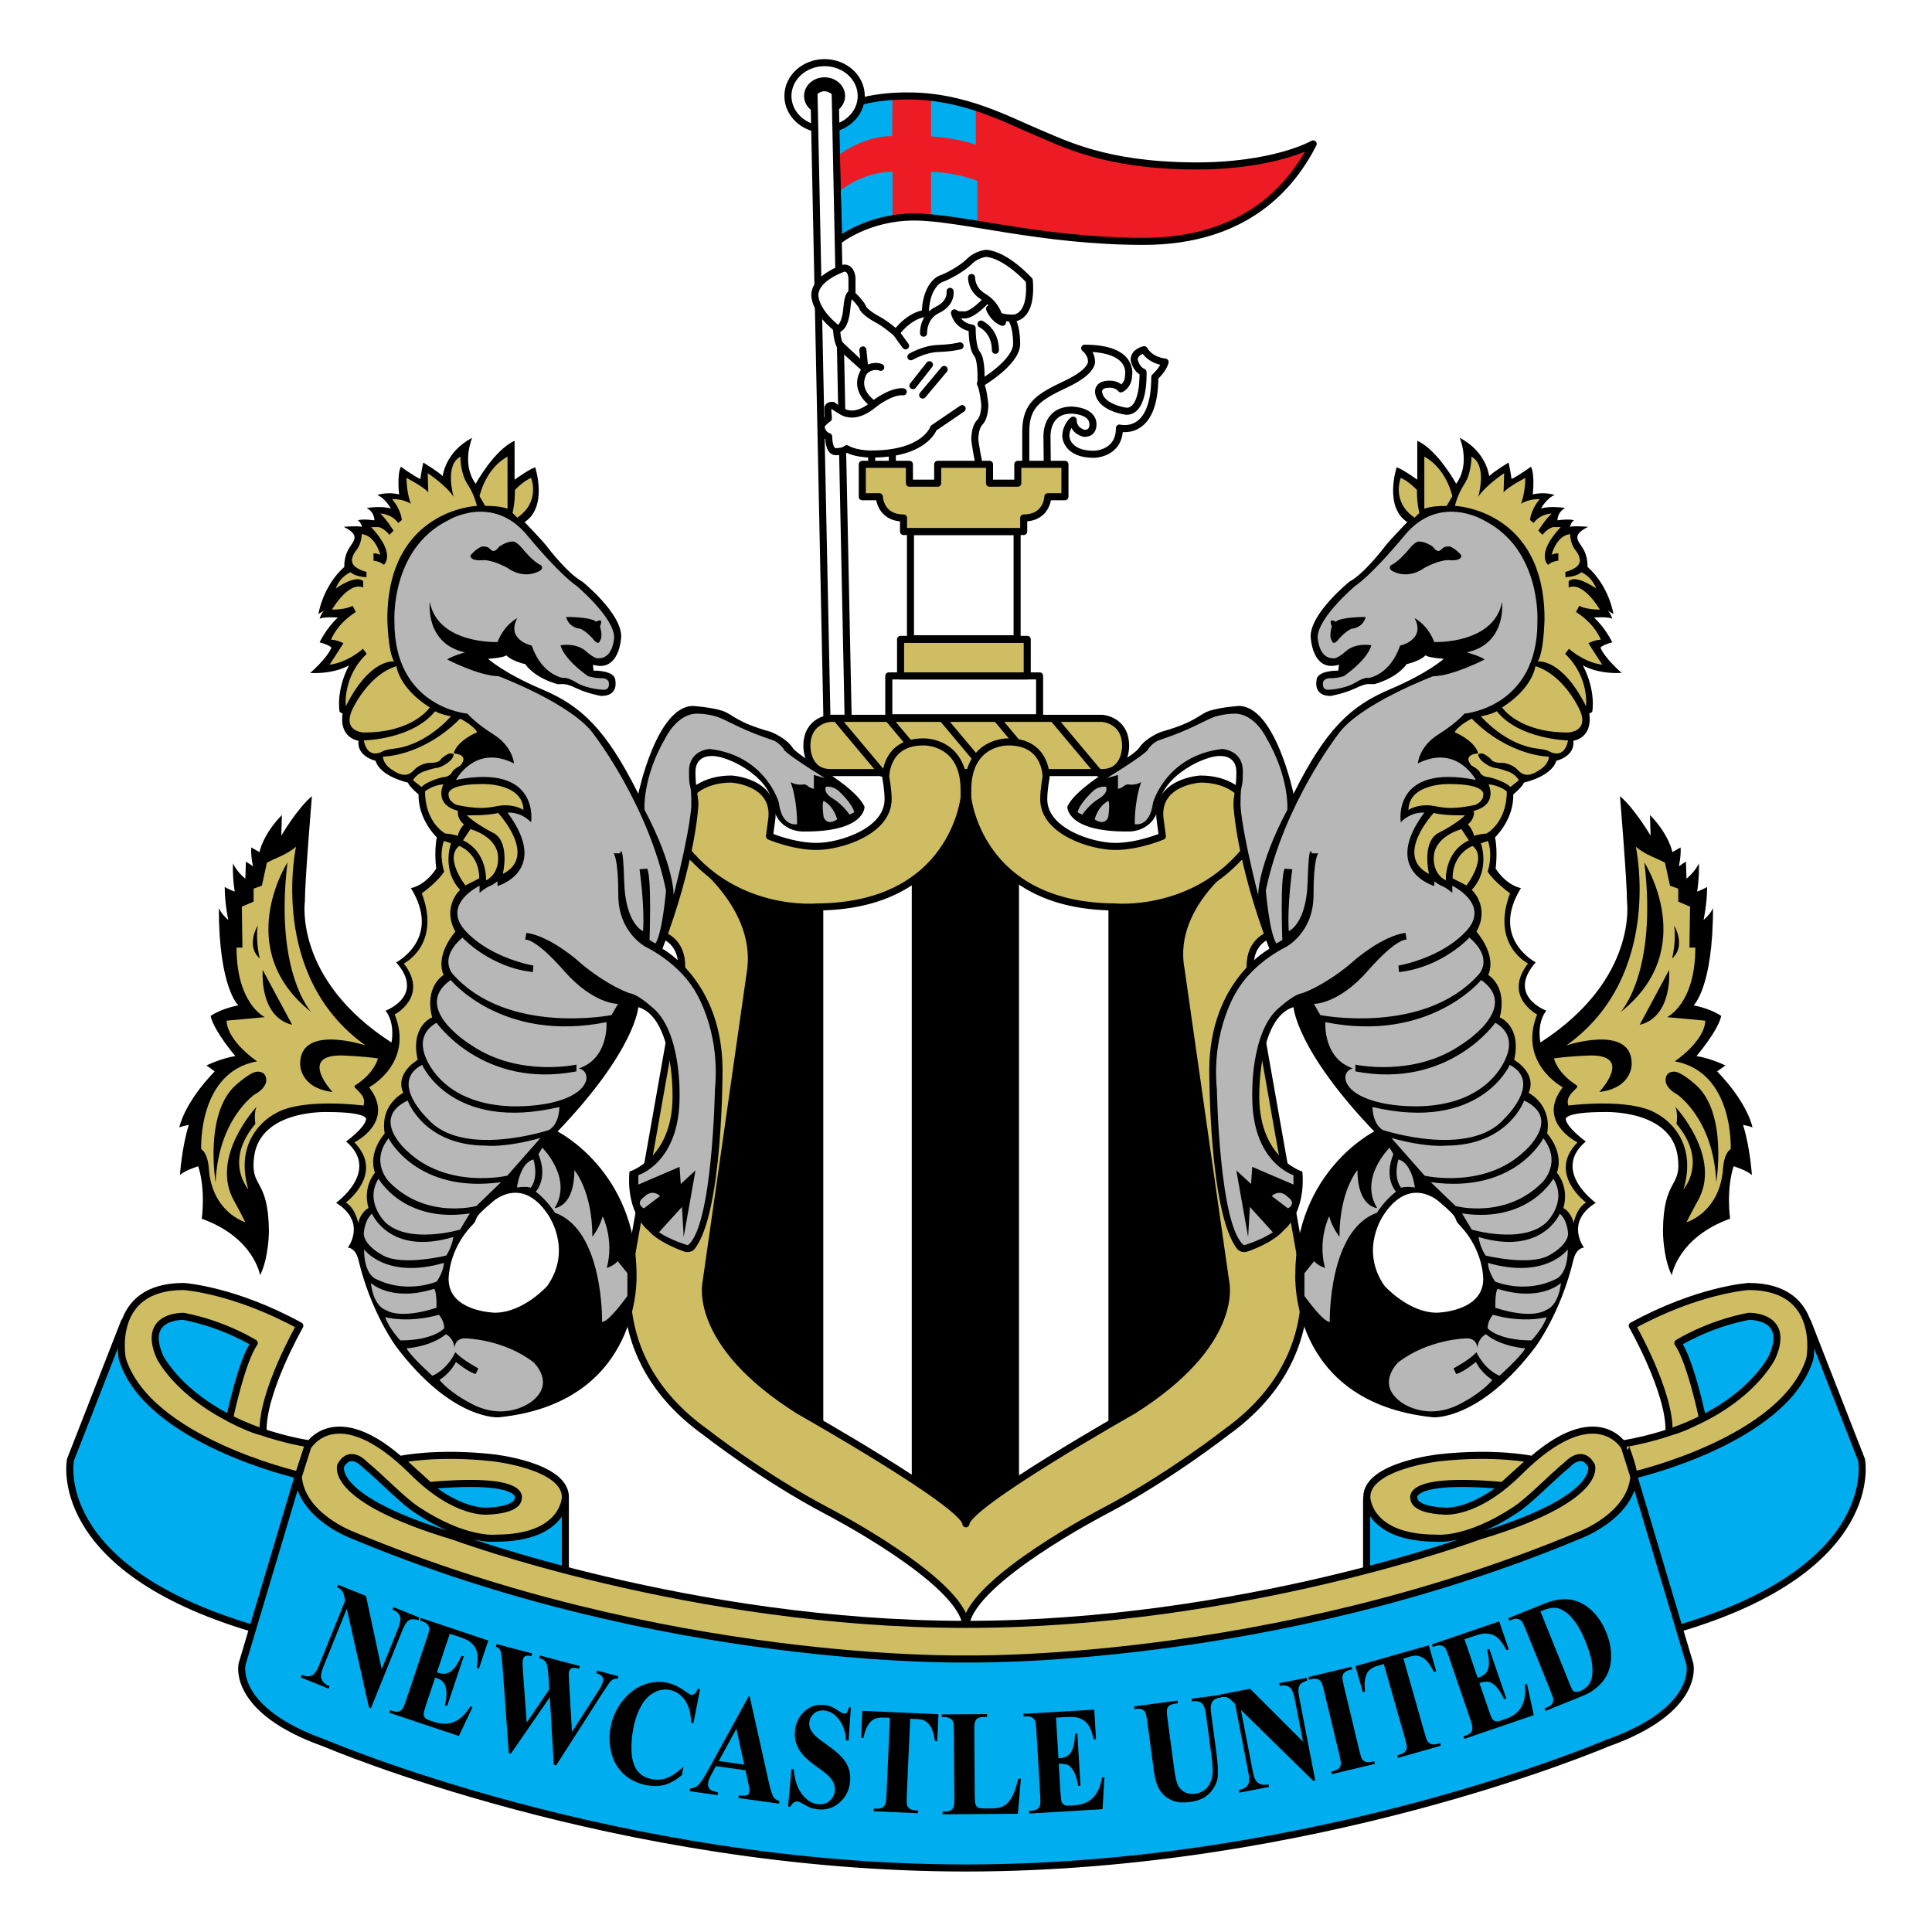
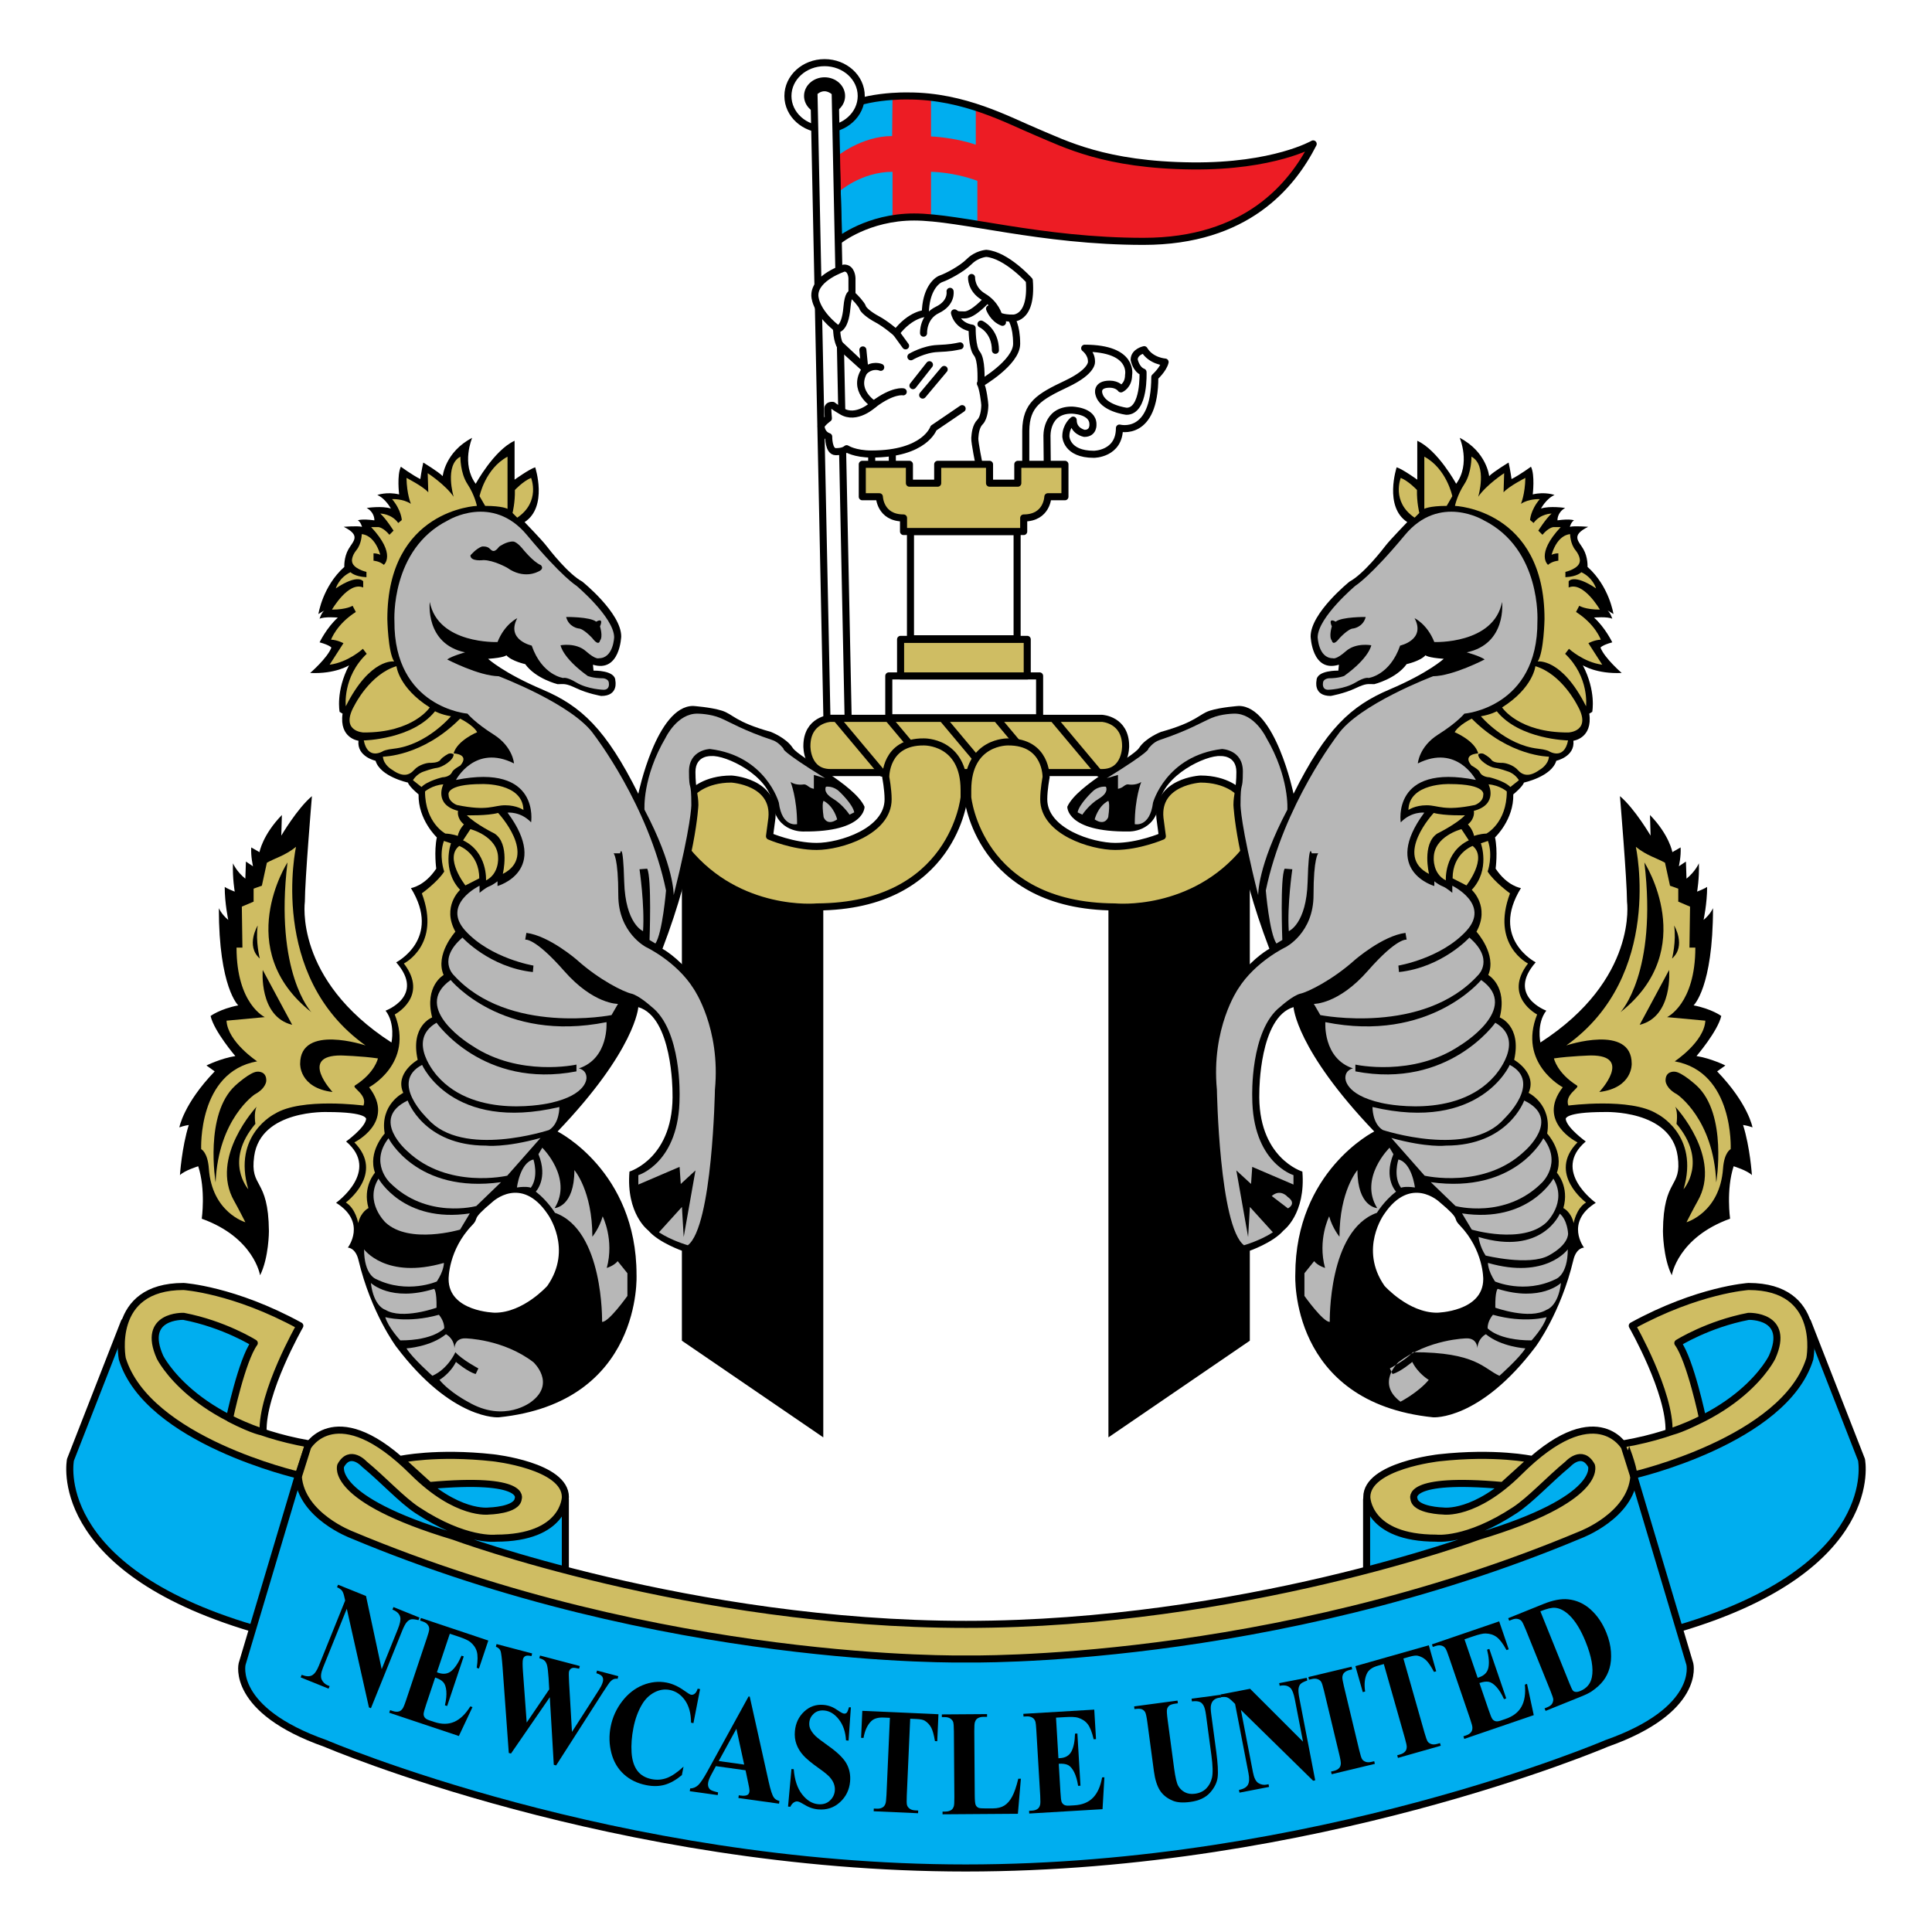
<svg xmlns="http://www.w3.org/2000/svg" version="1.0" id="Layer_1" x="0px" y="0px" width="192.756px" height="192.756px" viewBox="0 0 192.756 192.756" enable-background="new 0 0 192.756 192.756" xml:space="preserve">
  <g>
    <polygon fill-rule="evenodd" clip-rule="evenodd" fill="#FFFFFF" points="0,0 192.756,0 192.756,192.756 0,192.756 0,0  " />
    <polygon fill-rule="evenodd" clip-rule="evenodd" fill="#FFFFFF" points="111.188,148.227 111.188,84.723 81.328,84.723    81.328,148.227 111.188,148.227  " />
    <polygon fill-rule="evenodd" clip-rule="evenodd" points="68.032,133.762 68.032,85.37 82.139,85.37 82.139,143.406    68.032,133.762  " />
    <polygon fill-rule="evenodd" clip-rule="evenodd" points="124.695,133.762 124.695,85.37 110.588,85.37 110.588,143.406    124.695,133.762  " />
-     <polygon fill-rule="evenodd" clip-rule="evenodd" points="101.665,154.107 101.665,78.373 90.967,78.373 90.967,154.107    101.665,154.107  " />
    <path fill-rule="evenodd" clip-rule="evenodd" fill="#ED1C24" d="M83.679,24.001c0,0,2.899-2.352,7.524-2.352   c4.624,0,12.618,2.431,22.884,2.431s14.812-5.566,16.929-9.722c0,0-3.919,2.273-12.069,2.195   c-8.699-0.084-12.696-2.195-15.518-3.372s-7.211-3.606-12.775-3.606c0,0-4.938-0.157-7.367,1.725L83.679,24.001L83.679,24.001z" />
    <path fill-rule="evenodd" clip-rule="evenodd" fill="#00AEEF" d="M92.888,21.649v-4.508c0,0,2.194,0,4.624,0.902v4.272   L92.888,21.649L92.888,21.649z" />
    <path fill-rule="evenodd" clip-rule="evenodd" fill="#00AEEF" d="M83.64,19.18c0,0,2.233-2.039,5.407-2.039v4.547   c0,0-2.821,0.04-5.25,2L83.64,19.18L83.64,19.18z" />
    <path fill-rule="evenodd" clip-rule="evenodd" fill="#00AEEF" d="M92.888,9.732v3.881c0,0,2.272,0.078,4.467,0.823v-3.528   L92.888,9.732L92.888,9.732z" />
    <path fill-rule="evenodd" clip-rule="evenodd" fill="#00AEEF" d="M83.482,15.613c0,0,2.469-2.039,5.525-2.039l0.039-3.842   l-3.135,0.588l-2.43,2.431V15.613L83.482,15.613z" />
    <path fill="none" stroke="#000000" stroke-width="0.705" stroke-linecap="round" stroke-linejoin="round" stroke-miterlimit="2.613" d="   M83.679,24.001c0,0,2.899-2.352,7.524-2.352c4.624,0,12.618,2.431,22.884,2.431s14.812-5.566,16.929-9.722   c0,0-3.919,2.273-12.069,2.195c-8.699-0.084-12.696-2.195-15.518-3.372s-7.211-3.606-12.775-3.606c0,0-4.938-0.157-7.367,1.725    M83.287,11.301l0.392,12.701" />
    <path fill-rule="evenodd" clip-rule="evenodd" fill="#FFFFFF" stroke="#000000" stroke-width="0.705" stroke-linecap="round" stroke-linejoin="round" stroke-miterlimit="2.613" d="   M82.268,12.902c2.021,0,3.658-1.489,3.658-3.326c0-1.836-1.637-3.326-3.658-3.326c-2.02,0-3.657,1.49-3.657,3.326   C78.61,11.413,80.248,12.902,82.268,12.902L82.268,12.902z" />
    <path fill-rule="evenodd" clip-rule="evenodd" d="M82.268,11.438c1.131,0,2.048-0.834,2.048-1.863c0-1.028-0.917-1.863-2.048-1.863   c-1.131,0-2.048,0.834-2.048,1.863C80.22,10.604,81.137,11.438,82.268,11.438L82.268,11.438z" />
    <path fill-rule="evenodd" clip-rule="evenodd" fill="#FFFFFF" stroke="#000000" stroke-width="0.705" stroke-linecap="round" stroke-linejoin="round" stroke-miterlimit="2.613" d="   M84.619,71.669L83.326,9.223c-1.175-1.059-2.116,0-2.116,0l1.293,62.446H84.619L84.619,71.669z" />
    <path fill-rule="evenodd" clip-rule="evenodd" fill="#FFFFFF" stroke="#000000" stroke-width="0.705" stroke-linecap="round" stroke-linejoin="round" stroke-miterlimit="2.613" d="   M97.697,46.415c0,0-0.47-2.293-0.441-2.705c0.03-0.411,0.088-1.176,0.53-1.617c0.44-0.441,0.47-1.529,0.47-1.676   c0-0.147-0.176-1.706-0.441-2.146c0,0,3.615-2.087,3.615-3.969c0-1.881-0.559-2.558-0.559-2.558s2.146,0.323,1.822-3.763   c0,0-2.263-2.529-4.291-2.705c0,0-0.94,0.059-1.704,0.823s-2.263,1.529-2.792,1.706c-0.529,0.176-1.558,1.146-1.587,3.469   c0,0-1.469,0.059-2.91,1.941c0,0-1-0.882-1.881-1.353c-0.882-0.471-1.411-0.97-1.47-1.206c-0.059-0.235-0.823-1.117-1.058-1.235   v-1.675c0,0-0.029-1.029-0.793-1c0,0-2.91,0.941-2.91,2.705c0,0-0.088,1.47,2.175,3.292c0,0-0.029,1.294,0.47,1.911l2.414,2.172   c-1.469,2.094,0.819,3.502,0.819,3.502s-1.728,1.647-3.233,0.676c0,0-0.705-0.412-0.852-0.559c0,0-0.5-0.059-0.5,0.324   c0,0.381,0.059,0.97,0.059,0.97s-0.617,0.441-0.735,0.765c0,0,0,0.794,0.764,1.058c0,0-0.029,1.5,0.706,1.5s0.97-0.206,1.087-0.294   c0,0,0.793,0.529,2.498,0.529v3.293h10.786L97.697,46.415L97.697,46.415z" />
    <path fill-rule="evenodd" clip-rule="evenodd" fill="#FFFFFF" stroke="#000000" stroke-width="0.705" stroke-linecap="round" stroke-linejoin="round" stroke-miterlimit="2.613" d="   M104.486,46.473l-0.029-2.911c0,0-0.146-2.646,2.469-2.646c0,0,2.116,0.03,2.116,1.411c0,0,0.088,0.911-0.853,0.911   c0,0-1.117-0.205-1.117-1.323c0,0-0.734,0.559-0.734,1.617c0,0,0.029,1.793,2.792,1.793c0,0,2.557,0,2.557-2.617   c0,0,3.527,0.97,3.527-5.086c0,0,0.852-0.765,1.028-1.499c0,0-1.411-0.088-2.087-1.235c0,0-0.999,0.206-0.999,1   c0,0,0.177,0.97,0.882,1.235c0,0,0.177,3.91-1.646,3.91c0,0-2.438-0.294-2.762-1.764c0,0-0.297-0.94,1.087-0.94   c0.794,0,1.117,0.47,1.117,0.47s0.764-0.324,0.764-1.382c0,0,0.588-2.675-4.379-2.675c0,0,0.676,0.5,0.676,1.293   c0,0,0.235,0.97-2.498,2.264c-2.733,1.294-4.026,2.058-4.056,4.675v3.499H104.486L104.486,46.473z" />
    <path fill="none" stroke="#000000" stroke-width="0.705" stroke-linecap="round" stroke-linejoin="round" stroke-miterlimit="2.613" d="   M97.874,32.332c0,0,1.439,0.647,1.439,2.617 M90.879,35.595c0,0,1.293-0.765,2.645-0.823c1.352-0.059,1.676-0.147,2.263-0.265    M91.085,38.476l1.646-2.087 M92.055,39.417l2.146-2.558 M95.993,40.77l-2.851,1.94 M93.142,42.71c0,0-0.852,2.587-6.172,2.587    M89.027,45.15v1.147 M90.115,39.094c0,0-0.997-0.218-2.939,1.235 M86.268,37.004c0.801-0.713,1.603-0.356,1.603-0.356    M86.089,34.911l0.178,1.782l-2.498-2.336 M90.35,34.507l-0.94-1.293 M83.443,32.832c0,0,0.856,0.203,1.058-2.176   c0.118-1.382,0.441-1.353,0.441-1.353 M92.143,33.243c0,0-0.088-1.617,1.381-2.323c1.47-0.706,1.264-1.852,1.264-1.852    M96.933,27.687c0,0-0.059,1.176,1.175,1.911c1.234,0.735,1.528,1.881,1.528,1.881s0.323,0.265,1.47,0.265 M98.726,30.803   c0,0,0.353,1,1.293,1.353 M98.462,29.892c0,0-1.353,1.529-2.234,1.529c-0.881,0-0.734-0.059-0.999-0.206   c0,0,0.235,1.294,1.763,1.529c0,0-0.03,1.911,0.47,2.528c0.5,0.618,0.412,2.499,0.412,2.911" />
    <polygon fill-rule="evenodd" clip-rule="evenodd" fill="#FFFFFF" stroke="#000000" stroke-width="0.705" stroke-linecap="round" stroke-linejoin="round" stroke-miterlimit="2.613" points="   103.722,71.61 103.722,67.436 88.675,67.436 88.675,71.61 103.722,71.61  " />
    <polygon fill-rule="evenodd" clip-rule="evenodd" fill="#CFBD63" stroke="#000000" stroke-width="0.705" stroke-linecap="round" stroke-linejoin="round" stroke-miterlimit="2.613" points="   102.488,67.436 102.488,63.79 89.851,63.79 89.851,67.436 102.488,67.436  " />
    <polygon fill-rule="evenodd" clip-rule="evenodd" fill="#FFFFFF" stroke="#000000" stroke-width="0.705" stroke-linecap="round" stroke-linejoin="round" stroke-miterlimit="2.613" points="   101.477,63.731 101.477,53.03 90.838,53.03 90.838,63.731 101.477,63.731  " />
    <path fill-rule="evenodd" clip-rule="evenodd" fill="#CFBD63" stroke="#000000" stroke-width="0.705" stroke-linecap="round" stroke-linejoin="round" stroke-miterlimit="2.613" d="   M82.856,77.079c-2.41,0-2.352-2.646-2.352-2.646c0-2.646,2.352-2.764,2.352-2.764h27.097c0,0,2.351,0.118,2.351,2.764   c0,0,0.059,2.646-2.351,2.646H82.856L82.856,77.079z" />
    <path fill="none" stroke="#000000" stroke-width="0.705" stroke-linecap="round" stroke-linejoin="round" stroke-miterlimit="2.613" d="   M83.443,71.669l4.585,5.469 M88.616,71.669l4.585,5.469 M94.024,71.669l4.584,5.469 M99.432,71.669l4.584,5.469 M105.074,71.669   l4.585,5.469" />
    <path fill-rule="evenodd" clip-rule="evenodd" fill="#CFBD63" stroke="#000000" stroke-width="0.705" stroke-linecap="round" stroke-linejoin="round" stroke-miterlimit="2.613" d="   M90.145,53.03v-1.353c-2.351,0-2.41-2.117-2.41-2.117h-1.705v-3.234h4.703v1.882h2.821v-1.882h5.172v1.882h2.821v-1.882h4.703   v3.234h-1.705c0,0-0.059,2.117-2.41,2.117v1.353H90.145L90.145,53.03z" />
-     <path fill-rule="evenodd" clip-rule="evenodd" fill="#CFBD63" stroke="#000000" stroke-width="0.705" stroke-linecap="round" stroke-linejoin="round" stroke-miterlimit="2.613" d="   M96.366,162.064c-0.627-4.469-13.794-11.289-13.794-11.289c-6.426-3.371-12.226-7.918-12.226-7.918   c-10.581-7.605-7.289-17.877-7.289-17.877s4.232-23.834,4.859-27.518c0.627-3.685-2.038-4.233-2.038-4.233l2.566-8.154   c0,0,7.239,4.822,6.466,11.583l-4.467,31.282c0,0-1.469,6.057,9.287,12.818c0,0,16.635,9.389,16.635,11.27h0.008   c0-1.881,16.635-11.27,16.635-11.27c10.756-6.762,9.287-12.818,9.287-12.818l-4.468-31.282c-1.234-6.801,6.466-11.583,6.466-11.583   l2.566,8.154c0,0-2.664,0.549-2.038,4.233c0.628,3.684,4.86,27.518,4.86,27.518s3.291,10.271-7.289,17.877   c0,0-5.8,4.547-12.226,7.918c0,0-13.167,6.82-13.794,11.289H96.366L96.366,162.064z" />
    <path fill-rule="evenodd" clip-rule="evenodd" fill="#CFBD63" stroke="#000000" stroke-width="0.705" stroke-linecap="round" stroke-linejoin="round" stroke-miterlimit="2.613" d="   M115.968,83.43c0,0-2.351,1.019-4.702,1.019s-7.132-1.49-7.132-4.704c0-0.99,0.235-2.195,0.235-2.195s0.088-3.558-3.792-3.528   c0,0-4.026-0.118-4.026,4.792v0.735c0,0,1.058,10.878,14.695,10.937c0,0,7.759,0.764,12.99-5.645l-0.646-5.821   c0,0-1.176-1.294-3.821-1.294c0,0-4.408,0.236-4.041,3.896L115.968,83.43L115.968,83.43z" />
    <path fill-rule="evenodd" clip-rule="evenodd" fill="#CFBD63" d="M163.207,84.488c0,0,2.821,12.877-6.936,19.815   c0,0,6.524-2.176,6.524,1.824c0,0,0.117,2.41-3.233,2.822c0,0,3.409-3.646-0.822-3.646c0,0-2.116,0.059-3.703,0.295   c0,0,0.293,1.439,2.292,2.703c0.35,0.223-1.264,0.883-0.853,2c0,0,6.201-0.822,8.847,0.824c0,0,4.261,2.086,2.645,7.525   c0,0,2.469-2.764-0.705-6.527c0,0,0.177-1.059-0.118-1.705c0,0,4.726,5.047,2.234,9.408c-0.353,0.617-1.117,2.117-1.117,2.117   s3.331-0.963,3.645-5.352c0.117-1.646,0.765-1.939,0.765-1.939s0.352-7.703-5.585-8.762c0,0,2.939-1.939,3.057-4.057l-3.82-0.354   c0,0,2.821-1.293,2.821-6.938h-0.588l0.059-4.086l-1.175-0.5v-1.294c0,0-0.477-0.178-0.823-0.293l-0.5-2.293   C165.294,85.605,164.295,85.37,163.207,84.488L163.207,84.488z" />
    <path fill-rule="evenodd" clip-rule="evenodd" d="M142.135,56.646c0,0,1.352-0.764,2.381-0.764c0,0,1.293,0.176,1.293-0.471   c0,0-0.559-0.676-1.146-0.882c0,0-0.441-0.059-0.705,0.147c-0.265,0.206-0.441,0.617-1.029-0.147c0,0-0.734-0.529-1.381-0.5   c0,0-0.294-0.03-0.882,0.646c0,0-1.088,1.382-1.881,1.706c0,0-0.441,0.382,0.323,0.676   C139.107,57.057,140.488,57.822,142.135,56.646L142.135,56.646z" />
    <path fill-rule="evenodd" clip-rule="evenodd" d="M136.257,61.556c0,0-2.381-0.029-2.998,0.47c0,0-0.794-0.5-0.382,0.47   c0,0-0.323,1.029,0,1.412c0,0,0.088,0.646,0.764-0.235c0,0,0.882-0.97,1.382-0.97C135.022,62.702,135.992,62.584,136.257,61.556   L136.257,61.556z" />
    <path fill-rule="evenodd" clip-rule="evenodd" fill="#B7B7B7" d="M110.335,78.49c0,0-0.734-0.117-1.353,0.5   c0,0-1.322,1.235-1.469,2.058l0.47,0.235c0,0,0.646-1,1.676-1.617C110.688,79.049,110.335,78.49,110.335,78.49L110.335,78.49z" />
    <path fill-rule="evenodd" clip-rule="evenodd" fill="#B7B7B7" d="M110.57,79.901c0,0,0.205,0.147,0,1.617   c0,0-0.294,0.941-1.353,0.235C109.218,81.753,109.512,80.46,110.57,79.901L110.57,79.901z" />
    <path fill-rule="evenodd" clip-rule="evenodd" fill="#B7B7B7" d="M126.881,119.326l1.617,1.234c0,0,0.94-0.469-0.03-1.146   C128.468,119.414,127.764,118.562,126.881,119.326L126.881,119.326z" />
    <path fill-rule="evenodd" clip-rule="evenodd" fill="#B7B7B7" d="M139.519,115.682c0,0-0.559,1.705,0.265,2.822   c0,0,0.323-0.178,1.382-0.029C141.165,118.475,140.871,116.004,139.519,115.682L139.519,115.682z" />
    <path fill-rule="evenodd" clip-rule="evenodd" fill="#B7B7B7" d="M132.671,131.881c0,0-0.176-9.145,4.702-10.879   c0,0,0.706-1.176,1.911-2.115c0,0-1.265-1.295-0.265-3.734l-0.383-0.646c0,0-3.086,3.027-1.234,6.025c0,0-1.969-0.088-1.969-3.791   c0,0-1.793,2.057-1.793,6.645c0,0-0.705-0.854-1.028-2.029c0,0-1.176,2.322-0.412,5.145c0,0-0.704-0.205-1.087-0.676l-0.97,1.205   v2.264C130.144,129.293,132.024,131.939,132.671,131.881L132.671,131.881z" />
    <path fill-rule="evenodd" clip-rule="evenodd" fill="#B7B7B7" d="M149.6,137.262c0,0,2.027-1.795,2.586-2.734   c0,0-2.409-0.148-3.938-1.412c0,0-0.764,0.354-0.852,1.383c0,0,0-1-1.088-0.971c0,0-3.762,0.059-6.789,2.381   c0,0-2.263,2.088,0.206,3.939c0,0,2.675,2.176,6.348,0c0,0,1.764-0.91,2.822-2.176c0,0-1.059-0.617-1.646-1.793   c0,0-1.176,1-1.969,1.205l-0.265-0.559c0,0,1.616-0.852,2.292-1.617C147.307,134.908,148.013,136.555,149.6,137.262L149.6,137.262z   " />
    <path fill-rule="evenodd" clip-rule="evenodd" fill="#B7B7B7" d="M148.424,132.527c0,0,1.028,1.205,4.379,1.205   c0,0,1.205-1.293,1.499-2.322c0,0-2.204,0.646-5.349-0.234C148.953,131.176,148.395,131.793,148.424,132.527L148.424,132.527z" />
    <path fill-rule="evenodd" clip-rule="evenodd" fill="#B7B7B7" d="M149.188,130.469c0,0,3.438,1.236,5.113,0.207   c0,0,1.146-0.295,1.44-2.676c0,0-1.999,1.939-6.319,0.588C149.423,128.588,149.158,128.793,149.188,130.469L149.188,130.469z" />
    <path fill-rule="evenodd" clip-rule="evenodd" fill="#B7B7B7" d="M149.158,127.854c0,0,2.939,1.293,6.055-0.236   c0,0,1.205-0.381,1.205-2.969c0,0-2.175,3.027-7.965,1.352C148.453,126,148.424,126.736,149.158,127.854L149.158,127.854z" />
    <path fill-rule="evenodd" clip-rule="evenodd" fill="#B7B7B7" d="M148.219,125.266c0,0,4.331,1.062,6.289,0   c2.057-1.117,1.939-2.205,1.939-2.205s-0.059-1.322-0.823-1.971c0,0-1.763,4.234-8.111,2.324   C147.513,123.414,147.631,124.383,148.219,125.266L148.219,125.266z" />
    <path fill-rule="evenodd" clip-rule="evenodd" fill="#B7B7B7" d="M146.837,122.678c0,0,5.055,1.5,7.436-0.705   c0,0,2.146-2.029,0.706-4.381c0,0-2.47,4.469-9.111,3.469L146.837,122.678L146.837,122.678z" />
    <path fill-rule="evenodd" clip-rule="evenodd" fill="#B7B7B7" d="M145.221,120.326c0,0,4.967,1.354,8.641-2.352   c0,0,2.027-1.941,0.117-4.41c0,0-2.792,5.557-11.227,4.381L145.221,120.326L145.221,120.326z" />
    <path fill-rule="evenodd" clip-rule="evenodd" fill="#B7B7B7" d="M142.135,117.299c0,0,5.937,1.381,9.963-2.441   c0,0,3.791-3.234-0.029-5.057c0,0-1.587,4.498-7.817,4.498c0,0-1.823,0.236-5.438-0.764L142.135,117.299L142.135,117.299z" />
    <path fill-rule="evenodd" clip-rule="evenodd" fill="#B7B7B7" d="M137.961,112.74c0,0,8.641,2.852,12.109-1.117   c0,0,3.879-3.645,0.558-5.379c0,0-2.938,6.732-13.695,4.203C136.933,110.447,136.903,112.094,137.961,112.74L137.961,112.74z" />
    <path fill-rule="evenodd" clip-rule="evenodd" fill="#B7B7B7" d="M137.814,110.037c0,0,7.436,1.764,11.314-2.705   c0,0,3.175-3.5,0.06-5.293c0,0-4.645,6.645-13.961,4.852v-0.676c0,0,5.702,1.264,10.404-1.883c0,0,6.201-3.703,2.146-6.557   c0,0-5.143,6.293-15.547,4.205c0,0-0.265,3.617,2.762,4.615c0,0-0.764,0.119-0.764,0.941   C134.229,107.537,134.111,109.213,137.814,110.037L137.814,110.037z" />
    <path fill-rule="evenodd" clip-rule="evenodd" fill="#B7B7B7" d="M113.215,82.224c0,0,1.499,0.382,1.822-2.146   c0,0,1.293-4.675,6.877-5.351c0,0,2.087,0.059,2.087,2.235s-0.235,0.706-0.235,3.352c0,0,0,1.999,1.764,8.997   c0,0-0.088-2.852,2.91-8.526c0,0,0.234-3.205-2.116-7.203c0,0-1.146-2.411-3.175-2.381c0,0-1.264,0-2.292,0.441   c-1.028,0.44-2.272,1.228-5.202,2.205c-0.617,0.206-1.087,0.853-1.087,0.853s0.382,0.147-4.145,2.94l1.117-0.323v1.382   c0,0,0.205-0.029,0.411-0.147s0.323-0.294,0.588-0.294c0,0,0.734,0.147,1.323-0.235C113.862,78.02,113.215,79.607,113.215,82.224   L113.215,82.224z" />
    <path fill-rule="evenodd" clip-rule="evenodd" fill="#CFBD63" d="M139.754,47.679c0,0-0.97,2.382,1.382,3.969l0.47-0.47   c0,0-0.265-1.058-0.235-2.293C141.37,48.884,140.548,48.002,139.754,47.679L139.754,47.679z" />
    <path fill-rule="evenodd" clip-rule="evenodd" fill="#CFBD63" d="M142.105,45.562v5.204c0,0,0.499-0.294,2.233-0.294l0.559-0.97   C144.897,49.501,144.339,46.767,142.105,45.562L142.105,45.562z" />
    <path fill-rule="evenodd" clip-rule="evenodd" fill="#CFBD63" d="M145.162,50.472c0,0,8.934,0.353,8.934,11.29   c0,0-0.059,3.293-0.676,4.233c0,0,2.381-0.382,4.82,4.469c0,0,0.353-2.911-2.087-5.233l0.382-0.5c0,0,1.47,1.352,3.321,1.587   l-1.381-2.146c0,0,0.588-0.323,1.234-0.353c0,0-0.529-1.529-2.469-2.763l0.323-0.618c0,0,0.587,0.383,2.057,0.383   c0,0-1.646-2.852-3.115-2.206v-0.617c0,0,0.5-0.794,2.733,0.706c0,0-0.294-1.059-1.47-1.617c0,0-0.382,0.441-1.587,0.5v-0.529   c0,0,1.44-0.323,1.44-1.117c0-0.794,0,0.088,0,0.088s0.088-0.5-0.441-1.147c-0.528-0.646-0.528-1.587-0.528-1.587   s-1.234-0.029-1.852,2.058c0,0,0.265-0.146,0.676-0.146v0.735c0,0-0.588,0.029-1.029,0.412c0,0-1.293-1.029,1.265-3.764h-0.734   c0,0-0.471,0.03-1.088,0.765l-0.412-0.412c0,0,0.735-1.176,1.323-1.705c0,0-1.117,0-1.793,0.94l-0.353-0.294   c0,0,0.029-0.97,0.97-2.087c0,0-1.087-0.059-1.881,0.47c0,0,0.411-0.94,0.44-2.587c0,0-1.675,0.853-2.174,1.44l0.059-1.911   c0,0-1.764,1.147-2.587,2.352c0,0,0.94-3.146-0.676-3.999c0,0,0.029,1.617-0.706,2.734   C145.367,49.413,145.162,50.472,145.162,50.472L145.162,50.472z" />
    <path fill-rule="evenodd" clip-rule="evenodd" fill="#CFBD63" d="M153.185,66.465c0,0-0.205,2.146-3.32,4.116   c0,0,1.646,2.528,6.612,2.499c0,0,2.41-0.088,0.882-2.734C157.358,70.346,155.83,67.259,153.185,66.465L153.185,66.465z" />
    <path fill-rule="evenodd" clip-rule="evenodd" fill="#CFBD63" d="M147.748,71.463c0,0,2.411,2.868,5.701,3.234   c0.794,0.088,1.059,0.235,1.059,0.235s1.528,1,1.939-1.059c0,0-4.85-0.088-7.112-2.911   C149.335,70.963,148.776,71.287,147.748,71.463L147.748,71.463z" />
    <path fill-rule="evenodd" clip-rule="evenodd" fill="#CFBD63" d="M145.133,73.051c0,0,1.998,0.823,2.351,2.117   c0,0-1.646,0.059-0.676,1.206c0,0,0.705,0.382,0.823,0.647c0.234,0.529,0.97,0.529,0.97,0.529s1.498,0.353,2.086,0.97l0.853-0.676   c0,0-0.353-0.647-1.116-0.882c0,0-0.794-0.294-1.294-0.353c-0.499-0.059-1.675-0.764-1.646-1.353c0,0,0.206-0.147,0.5-0.059   c0,0,0.588,0.294,0.822,0.618c0.235,0.323,0.971,0.294,1.117,0.294c0.147,0,0.999,0.146,1.499,0.705   c0.499,0.559,1.146,0.735,2.175,0c0,0,0.882-0.47,0.94-1.323c0,0-3.938,0-7.7-3.792C146.837,71.699,145.544,72.316,145.133,73.051   L145.133,73.051z" />
    <path fill-rule="evenodd" clip-rule="evenodd" fill="#CFBD63" d="M140.519,80.812c0,0,0.646-0.47,1.822-0.47   c1.175,0,1.704,0.617,4.819-0.029c0,0,0.823-0.294,0.823-1c0,0,0.382-1.088-3.351-1.088   C144.633,78.225,140.577,78.079,140.519,80.812L140.519,80.812z" />
    <path fill-rule="evenodd" clip-rule="evenodd" fill="#CFBD63" d="M148.513,78.255c0,0,0.998,1.999-1.47,2.646   c0,0,0.176,0.706-0.588,1.353c0,0,0.47,0.47,0.616,1.146c0,0,0.53-0.206,1.235-0.235c0,0,2.027-1.058,2.027-4.204   C150.334,78.96,149.629,78.343,148.513,78.255L148.513,78.255z" />
    <path fill-rule="evenodd" clip-rule="evenodd" fill="#CFBD63" d="M146.161,81.342c0,0-2.058,0.059-3.115-0.236   c0,0-4.026,4.293-0.471,6.086c0,0-0.734-2.999,0.823-4.028C143.398,83.165,145.309,82.224,146.161,81.342L146.161,81.342z" />
    <path fill-rule="evenodd" clip-rule="evenodd" fill="#CFBD63" d="M145.809,82.724c0,0-2.763,0.706-2.763,2.881   c0,0-0.118,1.558,1.205,2.234c0,0-0.177-2.822,2.292-3.999L145.809,82.724L145.809,82.724z" />
    <path fill-rule="evenodd" clip-rule="evenodd" fill="#CFBD63" d="M146.925,84.399c0,0-1.998,0.706-1.998,3.234l1.381,0.706   C146.308,88.339,148.453,85.605,146.925,84.399L146.925,84.399z" />
    <path fill-rule="evenodd" clip-rule="evenodd" fill="#CFBD63" d="M148.453,83.9l-0.705,0.235c0,0,0.97,2.646-0.911,4.645   c0,0,1.852,1.676,0.47,4.175c0,0,2.058,2.264,1.176,4.322c0,0,1.94,1.088,1.146,4.232c0,0,2.204,0.824,1.439,4.234   c0,0,2.322,1.322,1.44,3.293c0,0,2.352,1.146,1.852,4.057c0,0,1.705,1.822,0.97,3.91c0,0,1.265,1.383,0.647,3.527   c0,0,0.764,0.354,1.028,1.5c0,0,0.235-1.441,1.234-2.057c0,0-3.909-2.883-0.853-5.998c0,0-4.144-2.029-1.47-5.498   c0,0-4.496-2.381-2.557-7.262c0,0-3.438-1.795-0.911-5.087c0,0-3.732-1.852-1.793-6.997c0,0-1.587-1.146-2.233-2.176   C148.424,86.957,148.982,85.399,148.453,83.9L148.453,83.9z" />
    <path fill-rule="evenodd" clip-rule="evenodd" d="M171.23,117.975c0,0,1.146-6.82-1.97-9.674c0,0-1.498-1.381-2.204-1.381   c0,0-0.91-0.088-0.882,0.912c0,0,0,0.734,1.146,1.352C167.321,109.184,170.966,111.623,171.23,117.975L171.23,117.975z" />
    <path fill-rule="evenodd" clip-rule="evenodd" d="M167.028,92.337c0,0,1.233,2.029-0.206,3.293   C166.822,95.63,167.263,93.925,167.028,92.337L167.028,92.337z" />
    <path fill-rule="evenodd" clip-rule="evenodd" d="M166.528,96.777c0,0,0.411,4.645-2.939,5.469L166.528,96.777L166.528,96.777z" />
    <path fill-rule="evenodd" clip-rule="evenodd" d="M164.06,86.046c0,0,5.584,8.644-2.381,14.935   C161.679,100.98,165.382,97.07,164.06,86.046L164.06,86.046z" />
    <path fill-rule="evenodd" clip-rule="evenodd" d="M138.637,68.788c3.88-1.646,5.408-3.058,5.408-3.058   c-1.646-0.118-1.822-0.353-1.822-0.353c-0.529,0.588-1.881,0.882-1.881,0.882c-1.058,1.47-3.233,2-3.233,2   c-0.646,0-0.764-0.118-1.881,0.411c-1.116,0.529-2.468,0.765-2.468,0.765c-1.765,0-1.411-1.529-1.411-1.529   c0-1.058,2.175-0.999,2.175-0.999l0.059-0.589c-2.704,0.824-2.821-2.822-2.821-2.822c0-2.353,3.879-5.468,3.879-5.468   c1.411-0.765,3.233-3.117,3.645-3.646c0.412-0.529,2.116-2.293,2.116-2.293c-2.351-1.529-1.058-5.468-1.058-5.468   c0.587,0.177,2.057,1.235,2.057,1.235v-3.881c2.058,0.941,3.88,4.292,3.88,4.292c1.47-2,0.353-4.586,0.353-4.586   c2.704,1.411,2.939,3.822,2.939,3.822c0.47-0.471,1.939-1.353,1.939-1.353c0.176,0.765,0.294,1.646,0.294,1.646   c0.822-0.412,1.939-1.234,1.939-1.234c0.411,0.823,0.177,2.764,0.177,2.764c1.234-0.294,2.175,0.059,2.175,0.059   c-0.823,0.353-1.353,1.352-1.353,1.352c0.882-0.294,2.41-0.059,2.41-0.059c-0.823,0.47-0.764,1.235-0.764,1.235   c1.293-0.176,1.646,0,1.646,0c-0.294,0.176-0.411,0.647-0.411,0.647c0.47-0.118,1.821,0,1.821,0   c-1.763,0.882-0.939,1.411-0.47,2.234s0.411,1.764,0.411,1.764c2.175,1.941,2.587,4.704,2.587,4.704   c-0.177-0.118-0.588-0.353-0.588-0.353c0.294,0.235,0.47,0.823,0.47,0.823c-0.47-0.235-1.822-0.118-1.822-0.118   c1.117,1,1.822,2.47,1.822,2.47c-1.058,0.294-1.175,0.529-1.175,0.529c0.411,1.058,2.115,2.528,2.115,2.528   c-2.527,0.117-3.879-0.765-3.879-0.765c1.352,2.587,0.94,4.646,0.94,4.646l-0.294,0.176c0.353,2.47-1.587,2.705-1.587,2.705   c0.176,1.587-1.705,1.999-1.705,1.999c-0.47,1.587-3.232,2.176-3.232,2.176c-0.118,0.411-1.059,1.176-1.059,1.176   c0.06,2.528-1.822,4.292-1.822,4.292c0.294,1.411,0.06,3.117,0.06,3.117c1.175,1.764,2.527,1.94,2.527,1.94   c-3.115,5.057,1.47,7.409,1.47,7.409c-2.939,3.351,1.058,4.821,1.058,4.821c-0.999,1.293-0.588,3.176-0.588,3.176   c9.758-6.293,8.641-14.054,8.641-14.054c0-2.117-0.705-10.525-0.705-10.525c1.47,1.235,3.057,3.94,3.057,3.94l-0.06-2.058   c1.94,2,2.233,3.705,2.233,3.705l0.823-0.471c0.06,0.882-0.176,1.882-0.176,1.882l0.705-0.471l0.059,1.706   c0.882-0.706,1.234-1.529,1.234-1.529c0.06,1.47-0.176,2.823-0.176,2.823c0.764-0.294,0.999-0.471,0.999-0.471   c0,1.647-0.353,3.293-0.353,3.293c0.705-0.588,0.94-1.176,0.94-1.176c0,7.938-1.939,9.702-1.939,9.702   c1.821,0.354,2.763,1.059,2.763,1.059c-0.354,1.529-2.47,3.998-2.47,3.998c1.47,0.236,2.881,0.941,2.881,0.941l-0.823,0.588   c3.115,3.234,3.527,5.586,3.527,5.586c-0.471-0.176-0.941-0.236-0.941-0.236c0.706,2.236,0.882,5,0.882,5   c-0.47-0.471-1.822-0.883-1.822-0.883c-0.764,2.352-0.353,5.232-0.353,5.232c-5.23,1.883-5.818,5.646-5.818,5.646   c-0.882-1.766-0.882-4.41-0.882-4.41c0.048-5.41,1.92-4.207,1.47-7.469c-0.647-4.674-7.289-4.41-7.289-4.41   c-4.056,0-3.88,0.705-3.88,0.705c0.118,0.883,1.998,2.234,1.998,2.234c-3.467,2.941,1,6.117,1,6.117   c-3.115,1.939-1.176,4.469-1.176,4.469s-0.764,0-1.058,1.234c-1.26,5.293-3.762,8.643-3.762,8.643   c-5.584,7.41-10.228,7.057-10.228,7.057c-14.401-1.471-13.755-14.23-13.755-14.23c0-10.348,7.876-14.287,7.876-14.287   c-7.817-8.174-8.052-12.408-8.052-12.408c-3.41,1-3.41,8.41-3.41,8.41c-0.234,6.643,4.291,7.996,4.291,7.996   c0.354,4.234-1.881,5.879-1.881,5.879c-1.058,1.236-3.468,2.059-3.468,2.059c-0.705,0.295-1.117-0.176-1.117-0.176   c-2.88-3.527-2.821-17.994-2.821-17.994c0.06-8.818,5.996-11.994,5.996-11.994c-3.351-8.761-3.586-14.347-3.586-14.347   c0-1.059,0.294-1.587,0.294-3.293c0-1.705-1.587-1.588-1.587-1.588c-1.411-0.117-5.702,1.882-6.113,4.763s-3.057,2.764-3.057,2.764   c-6.23,0.059-6.112-2.47-6.112-2.47c0.999-2.234,6.524-4.88,7.17-5.88c0.647-1,2.176-1.588,2.176-1.588   c3.585-1,3.762-1.764,4.879-2.117c1.116-0.353,2.88-0.471,2.88-0.471c3.644,0,5.467,8.762,5.467,8.762   C132.289,72.728,134.758,70.434,138.637,68.788L138.637,68.788z M143.369,130.969c0,0,4.614-0.088,4.614-3.352   c0,0,0.046-2.893-2.352-5.381c-0.793-0.822,0.265-0.41-2.027-2.322c0,0-2.852-2.705-5.496,1.207c0,0-2.558,3.469,0.029,7.174   C138.138,128.295,140.519,130.969,143.369,130.969L143.369,130.969z" />
    <path fill-rule="evenodd" clip-rule="evenodd" fill="#B7B7B7" d="M140.225,93.073l0.117,0.676c0,0-0.94-0.235-3.879,3.116   c-2.939,3.352-5.379,3.293-5.379,3.293l0.646,1.117c0,0,10.286,2.029,15.753-3.998c0,0,1.646-1.559-0.882-3.734   c0,0-2.703,2.969-7.024,3.439l-0.059-0.646c0,0,4.262-0.706,6.789-3.469c2.427-2.653-1.41-4.498-1.41-4.498v0.706   c0,0-0.588-0.5-0.97-0.647c-0.383-0.147-0.823-0.5-0.823-0.5v0.47c0,0-5.319-1.5-0.999-7.321c0,0-1.294-0.147-2.352,0.97   c0,0-0.94-5.91,7.494-4.233c0,0-1.881-3.616-5.789-1.646c0,0,0.117-1.676,2.027-2.881s2.615-2.087,2.615-2.087   s7.348-0.588,7.289-9.231c0,0,0.412-7.174-5.349-10.055c0,0-4.409-2.705-7.876,1.47c-3.469,4.175-4.938,5.057-4.938,5.057   s-3.702,3.116-3.762,5.115c0,0,0.06,2.117,1.528,2.117c0,0,0.294,0.176,1.293-0.706c1-0.882,2.528-0.588,2.528-0.588   s-0.177,1.235-2.704,3.058c0,0-0.529,0.235-1.528,0.235c0,0-0.588,0.03-0.588,0.5c0,0-0.117,0.646,0.529,0.646   c0,0,1.59-0.042,2.733-0.734c0.97-0.588,1.293-0.441,1.293-0.441s2.115-0.264,3.145-3.234c0,0,2.586-0.559,1.44-2.734   c0,0,1.264,0.588,1.969,2.382c0,0,5.937,0.235,6.76-3.999c0,0,0.499,4.175-3.527,5.028c0,0,1.294,0.353,1.793,0.706   c0,0-3.145,1.646-5.143,1.676c0,0-7.466,2.822-9.522,5.851c0,0-5.408,6.998-7.172,15.524c0,0,0.354,4.233,1.059,5.292l0.588-0.353   c0,0-0.235-6.233,0.235-7.115l0.764,0.059c0,0-0.529,3.587-0.353,6.174c0,0,1.764-0.706,1.881-4.939s0.411-2.823,0.411-2.823h0.647   c0,0-0.471,0.412-0.471,4.175c0,3.763-2.763,5.174-2.763,5.174s-3.057,1.44-4.761,4.174c0,0-2.704,3.91-2.116,10.055   c0,0,0.235,13.643,2.704,15.523c0,0,1.646-0.471,2.88-1.293l-2.293-2.529l-0.176,3l-1.176-6.645l1.469,1.352l0.118-1.705   l4.115,1.764v-0.939c0,0-4.115-1.236-4.115-7.822c0,0-0.235-6.643,2.822-8.996c0,0,1.233-1.117,1.998-1.293   c0.764-0.176,3.174-1.354,5.407-3.352C135.169,95.777,137.932,93.367,140.225,93.073L140.225,93.073z" />
    <path fill-rule="evenodd" clip-rule="evenodd" fill="#CFBD63" d="M163.207,84.488c0,0,2.821,12.877-6.936,19.815   c0,0,6.524-2.176,6.524,1.824c0,0,0.117,2.41-3.233,2.822c0,0,3.409-3.646-0.822-3.646c0,0-2.116,0.059-3.703,0.295   c0,0,0.293,1.439,2.292,2.703c0.35,0.223-1.264,0.883-0.853,2c0,0,6.201-0.822,8.847,0.824c0,0,4.261,2.086,2.645,7.525   c0,0,2.469-2.764-0.705-6.527c0,0,0.177-1.059-0.118-1.705c0,0,4.726,5.047,2.234,9.408c-0.353,0.617-1.117,2.117-1.117,2.117   s3.331-0.963,3.645-5.352c0.117-1.646,0.765-1.939,0.765-1.939s0.352-7.703-5.585-8.762c0,0,2.939-1.939,3.057-4.057l-3.82-0.354   c0,0,2.821-1.293,2.821-6.938h-0.588l0.059-4.086l-1.175-0.5v-1.294c0,0-0.477-0.178-0.823-0.293l-0.5-2.293   C165.294,85.605,164.295,85.37,163.207,84.488L163.207,84.488z" />
-     <path fill-rule="evenodd" clip-rule="evenodd" d="M142.135,56.646c0,0,1.352-0.764,2.381-0.764c0,0,1.293,0.176,1.293-0.471   c0,0-0.559-0.676-1.146-0.882c0,0-0.441-0.059-0.705,0.147c-0.265,0.206-0.441,0.617-1.029-0.147c0,0-0.734-0.529-1.381-0.5   c0,0-0.294-0.03-0.882,0.646c0,0-1.088,1.382-1.881,1.706c0,0-0.441,0.382,0.323,0.676   C139.107,57.057,140.488,57.822,142.135,56.646L142.135,56.646z" />
    <path fill-rule="evenodd" clip-rule="evenodd" d="M136.257,61.556c0,0-2.381-0.029-2.998,0.47c0,0-0.794-0.5-0.382,0.47   c0,0-0.323,1.029,0,1.412c0,0,0.088,0.646,0.764-0.235c0,0,0.882-0.97,1.382-0.97C135.022,62.702,135.992,62.584,136.257,61.556   L136.257,61.556z" />
    <path fill-rule="evenodd" clip-rule="evenodd" fill="#B7B7B7" d="M110.335,78.49c0,0-0.734-0.117-1.353,0.5   c0,0-1.322,1.235-1.469,2.058l0.47,0.235c0,0,0.646-1,1.676-1.617C110.688,79.049,110.335,78.49,110.335,78.49L110.335,78.49z" />
    <path fill-rule="evenodd" clip-rule="evenodd" fill="#B7B7B7" d="M110.57,79.901c0,0,0.205,0.147,0,1.617   c0,0-0.294,0.941-1.353,0.235C109.218,81.753,109.512,80.46,110.57,79.901L110.57,79.901z" />
    <path fill-rule="evenodd" clip-rule="evenodd" fill="#B7B7B7" d="M126.881,119.326l1.617,1.234c0,0,0.94-0.469-0.03-1.146   C128.468,119.414,127.764,118.562,126.881,119.326L126.881,119.326z" />
    <path fill-rule="evenodd" clip-rule="evenodd" fill="#B7B7B7" d="M139.519,115.682c0,0-0.559,1.705,0.265,2.822   c0,0,0.323-0.178,1.382-0.029C141.165,118.475,140.871,116.004,139.519,115.682L139.519,115.682z" />
    <path fill-rule="evenodd" clip-rule="evenodd" fill="#B7B7B7" d="M132.671,131.881c0,0-0.176-9.145,4.702-10.879   c0,0,0.706-1.176,1.911-2.115c0,0-1.265-1.295-0.265-3.734l-0.383-0.646c0,0-3.086,3.027-1.234,6.025c0,0-1.969-0.088-1.969-3.791   c0,0-1.793,2.057-1.793,6.645c0,0-0.705-0.854-1.028-2.029c0,0-1.176,2.322-0.412,5.145c0,0-0.704-0.205-1.087-0.676l-0.97,1.205   v2.264C130.144,129.293,132.024,131.939,132.671,131.881L132.671,131.881z" />
-     <path fill-rule="evenodd" clip-rule="evenodd" fill="#B7B7B7" d="M149.6,137.262c0,0,2.027-1.795,2.586-2.734   c0,0-2.409-0.148-3.938-1.412c0,0-0.764,0.354-0.852,1.383c0,0,0-1-1.088-0.971c0,0-3.762,0.059-6.789,2.381   c0,0-2.263,2.088,0.206,3.939c0,0,2.675,2.176,6.348,0c0,0,1.764-0.91,2.822-2.176c0,0-1.059-0.617-1.646-1.793   c0,0-1.176,1-1.969,1.205l-0.265-0.559c0,0,1.616-0.852,2.292-1.617C147.307,134.908,148.013,136.555,149.6,137.262L149.6,137.262z   " />
+     <path fill-rule="evenodd" clip-rule="evenodd" fill="#B7B7B7" d="M149.6,137.262c0,0,2.027-1.795,2.586-2.734   c0,0-2.409-0.148-3.938-1.412c0,0-0.764,0.354-0.852,1.383c0,0,0-1-1.088-0.971c0,0-3.762,0.059-6.789,2.381   c0,0-2.263,2.088,0.206,3.939c0,0,1.764-0.91,2.822-2.176c0,0-1.059-0.617-1.646-1.793   c0,0-1.176,1-1.969,1.205l-0.265-0.559c0,0,1.616-0.852,2.292-1.617C147.307,134.908,148.013,136.555,149.6,137.262L149.6,137.262z   " />
    <path fill-rule="evenodd" clip-rule="evenodd" fill="#B7B7B7" d="M148.424,132.527c0,0,1.028,1.205,4.379,1.205   c0,0,1.205-1.293,1.499-2.322c0,0-2.204,0.646-5.349-0.234C148.953,131.176,148.395,131.793,148.424,132.527L148.424,132.527z" />
    <path fill-rule="evenodd" clip-rule="evenodd" fill="#B7B7B7" d="M149.188,130.469c0,0,3.438,1.236,5.113,0.207   c0,0,1.146-0.295,1.44-2.676c0,0-1.999,1.939-6.319,0.588C149.423,128.588,149.158,128.793,149.188,130.469L149.188,130.469z" />
    <path fill-rule="evenodd" clip-rule="evenodd" fill="#B7B7B7" d="M149.158,127.854c0,0,2.939,1.293,6.055-0.236   c0,0,1.205-0.381,1.205-2.969c0,0-2.175,3.027-7.965,1.352C148.453,126,148.424,126.736,149.158,127.854L149.158,127.854z" />
    <path fill-rule="evenodd" clip-rule="evenodd" fill="#B7B7B7" d="M148.219,125.266c0,0,4.331,1.062,6.289,0   c2.057-1.117,1.939-2.205,1.939-2.205s-0.059-1.322-0.823-1.971c0,0-1.763,4.234-8.111,2.324   C147.513,123.414,147.631,124.383,148.219,125.266L148.219,125.266z" />
    <path fill-rule="evenodd" clip-rule="evenodd" fill="#B7B7B7" d="M146.837,122.678c0,0,5.055,1.5,7.436-0.705   c0,0,2.146-2.029,0.706-4.381c0,0-2.47,4.469-9.111,3.469L146.837,122.678L146.837,122.678z" />
    <path fill-rule="evenodd" clip-rule="evenodd" fill="#B7B7B7" d="M145.221,120.326c0,0,4.967,1.354,8.641-2.352   c0,0,2.027-1.941,0.117-4.41c0,0-2.792,5.557-11.227,4.381L145.221,120.326L145.221,120.326z" />
    <path fill-rule="evenodd" clip-rule="evenodd" fill="#B7B7B7" d="M142.135,117.299c0,0,5.937,1.381,9.963-2.441   c0,0,3.791-3.234-0.029-5.057c0,0-1.587,4.498-7.817,4.498c0,0-1.823,0.236-5.438-0.764L142.135,117.299L142.135,117.299z" />
    <path fill-rule="evenodd" clip-rule="evenodd" fill="#B7B7B7" d="M137.961,112.74c0,0,8.641,2.852,12.109-1.117   c0,0,3.879-3.645,0.558-5.379c0,0-2.938,6.732-13.695,4.203C136.933,110.447,136.903,112.094,137.961,112.74L137.961,112.74z" />
    <path fill-rule="evenodd" clip-rule="evenodd" fill="#B7B7B7" d="M137.814,110.037c0,0,7.436,1.764,11.314-2.705   c0,0,3.175-3.5,0.06-5.293c0,0-4.645,6.645-13.961,4.852v-0.676c0,0,5.702,1.264,10.404-1.883c0,0,6.201-3.703,2.146-6.557   c0,0-5.143,6.293-15.547,4.205c0,0-0.265,3.617,2.762,4.615c0,0-0.764,0.119-0.764,0.941   C134.229,107.537,134.111,109.213,137.814,110.037L137.814,110.037z" />
    <path fill-rule="evenodd" clip-rule="evenodd" fill="#B7B7B7" d="M113.215,82.224c0,0,1.499,0.382,1.822-2.146   c0,0,1.293-4.675,6.877-5.351c0,0,2.087,0.059,2.087,2.235s-0.235,0.706-0.235,3.352c0,0,0,1.999,1.764,8.997   c0,0-0.088-2.852,2.91-8.526c0,0,0.234-3.205-2.116-7.203c0,0-1.146-2.411-3.175-2.381c0,0-1.264,0-2.292,0.441   c-1.028,0.44-2.272,1.228-5.202,2.205c-0.617,0.206-1.087,0.853-1.087,0.853s0.382,0.147-4.145,2.94l1.117-0.323v1.382   c0,0,0.205-0.029,0.411-0.147s0.323-0.294,0.588-0.294c0,0,0.734,0.147,1.323-0.235C113.862,78.02,113.215,79.607,113.215,82.224   L113.215,82.224z" />
    <path fill-rule="evenodd" clip-rule="evenodd" fill="#CFBD63" d="M139.754,47.679c0,0-0.97,2.382,1.382,3.969l0.47-0.47   c0,0-0.265-1.058-0.235-2.293C141.37,48.884,140.548,48.002,139.754,47.679L139.754,47.679z" />
    <path fill-rule="evenodd" clip-rule="evenodd" fill="#CFBD63" d="M142.105,45.562v5.204c0,0,0.499-0.294,2.233-0.294l0.559-0.97   C144.897,49.501,144.339,46.767,142.105,45.562L142.105,45.562z" />
    <path fill-rule="evenodd" clip-rule="evenodd" fill="#CFBD63" d="M145.162,50.472c0,0,8.934,0.353,8.934,11.29   c0,0-0.059,3.293-0.676,4.233c0,0,2.381-0.382,4.82,4.469c0,0,0.353-2.911-2.087-5.233l0.382-0.5c0,0,1.47,1.352,3.321,1.587   l-1.381-2.146c0,0,0.588-0.323,1.234-0.353c0,0-0.529-1.529-2.469-2.763l0.323-0.618c0,0,0.587,0.383,2.057,0.383   c0,0-1.646-2.852-3.115-2.206v-0.617c0,0,0.5-0.794,2.733,0.706c0,0-0.294-1.059-1.47-1.617c0,0-0.382,0.441-1.587,0.5v-0.529   c0,0,1.44-0.323,1.44-1.117c0-0.794,0,0.088,0,0.088s0.088-0.5-0.441-1.147c-0.528-0.646-0.528-1.587-0.528-1.587   s-1.234-0.029-1.852,2.058c0,0,0.265-0.146,0.676-0.146v0.735c0,0-0.588,0.029-1.029,0.412c0,0-1.293-1.029,1.265-3.764h-0.734   c0,0-0.471,0.03-1.088,0.765l-0.412-0.412c0,0,0.735-1.176,1.323-1.705c0,0-1.117,0-1.793,0.94l-0.353-0.294   c0,0,0.029-0.97,0.97-2.087c0,0-1.087-0.059-1.881,0.47c0,0,0.411-0.94,0.44-2.587c0,0-1.675,0.853-2.174,1.44l0.059-1.911   c0,0-1.764,1.147-2.587,2.352c0,0,0.94-3.146-0.676-3.999c0,0,0.029,1.617-0.706,2.734   C145.367,49.413,145.162,50.472,145.162,50.472L145.162,50.472z" />
    <path fill-rule="evenodd" clip-rule="evenodd" fill="#CFBD63" d="M153.185,66.465c0,0-0.205,2.146-3.32,4.116   c0,0,1.646,2.528,6.612,2.499c0,0,2.41-0.088,0.882-2.734C157.358,70.346,155.83,67.259,153.185,66.465L153.185,66.465z" />
    <path fill-rule="evenodd" clip-rule="evenodd" fill="#CFBD63" d="M147.748,71.463c0,0,2.411,2.868,5.701,3.234   c0.794,0.088,1.059,0.235,1.059,0.235s1.528,1,1.939-1.059c0,0-4.85-0.088-7.112-2.911   C149.335,70.963,148.776,71.287,147.748,71.463L147.748,71.463z" />
    <path fill-rule="evenodd" clip-rule="evenodd" fill="#CFBD63" d="M145.133,73.051c0,0,1.998,0.823,2.351,2.117   c0,0-1.646,0.059-0.676,1.206c0,0,0.705,0.382,0.823,0.647c0.234,0.529,0.97,0.529,0.97,0.529s1.498,0.353,2.086,0.97l0.853-0.676   c0,0-0.353-0.647-1.116-0.882c0,0-0.794-0.294-1.294-0.353c-0.499-0.059-1.675-0.764-1.646-1.353c0,0,0.206-0.147,0.5-0.059   c0,0,0.588,0.294,0.822,0.618c0.235,0.323,0.971,0.294,1.117,0.294c0.147,0,0.999,0.146,1.499,0.705   c0.499,0.559,1.146,0.735,2.175,0c0,0,0.882-0.47,0.94-1.323c0,0-3.938,0-7.7-3.792C146.837,71.699,145.544,72.316,145.133,73.051   L145.133,73.051z" />
    <path fill-rule="evenodd" clip-rule="evenodd" fill="#CFBD63" d="M140.519,80.812c0,0,0.646-0.47,1.822-0.47   c1.175,0,1.704,0.617,4.819-0.029c0,0,0.823-0.294,0.823-1c0,0,0.382-1.088-3.351-1.088   C144.633,78.225,140.577,78.079,140.519,80.812L140.519,80.812z" />
    <path fill-rule="evenodd" clip-rule="evenodd" fill="#CFBD63" d="M148.513,78.255c0,0,0.998,1.999-1.47,2.646   c0,0,0.176,0.706-0.588,1.353c0,0,0.47,0.47,0.616,1.146c0,0,0.53-0.206,1.235-0.235c0,0,2.027-1.058,2.027-4.204   C150.334,78.96,149.629,78.343,148.513,78.255L148.513,78.255z" />
    <path fill-rule="evenodd" clip-rule="evenodd" fill="#CFBD63" d="M146.161,81.342c0,0-2.058,0.059-3.115-0.236   c0,0-4.026,4.293-0.471,6.086c0,0-0.734-2.999,0.823-4.028C143.398,83.165,145.309,82.224,146.161,81.342L146.161,81.342z" />
    <path fill-rule="evenodd" clip-rule="evenodd" fill="#CFBD63" d="M145.809,82.724c0,0-2.763,0.706-2.763,2.881   c0,0-0.118,1.558,1.205,2.234c0,0-0.177-2.822,2.292-3.999L145.809,82.724L145.809,82.724z" />
    <path fill-rule="evenodd" clip-rule="evenodd" fill="#CFBD63" d="M146.925,84.399c0,0-1.998,0.706-1.998,3.234l1.381,0.706   C146.308,88.339,148.453,85.605,146.925,84.399L146.925,84.399z" />
    <path fill-rule="evenodd" clip-rule="evenodd" fill="#CFBD63" d="M148.453,83.9l-0.705,0.235c0,0,0.97,2.646-0.911,4.645   c0,0,1.852,1.676,0.47,4.175c0,0,2.058,2.264,1.176,4.322c0,0,1.94,1.088,1.146,4.232c0,0,2.204,0.824,1.439,4.234   c0,0,2.322,1.322,1.44,3.293c0,0,2.352,1.146,1.852,4.057c0,0,1.705,1.822,0.97,3.91c0,0,1.265,1.383,0.647,3.527   c0,0,0.764,0.354,1.028,1.5c0,0,0.235-1.441,1.234-2.057c0,0-3.909-2.883-0.853-5.998c0,0-4.144-2.029-1.47-5.498   c0,0-4.496-2.381-2.557-7.262c0,0-3.438-1.795-0.911-5.087c0,0-3.732-1.852-1.793-6.997c0,0-1.587-1.146-2.233-2.176   C148.424,86.957,148.982,85.399,148.453,83.9L148.453,83.9z" />
    <path fill-rule="evenodd" clip-rule="evenodd" d="M171.23,117.975c0,0,1.146-6.82-1.97-9.674c0,0-1.498-1.381-2.204-1.381   c0,0-0.91-0.088-0.882,0.912c0,0,0,0.734,1.146,1.352C167.321,109.184,170.966,111.623,171.23,117.975L171.23,117.975z" />
    <path fill-rule="evenodd" clip-rule="evenodd" d="M167.028,92.337c0,0,1.233,2.029-0.206,3.293   C166.822,95.63,167.263,93.925,167.028,92.337L167.028,92.337z" />
    <path fill-rule="evenodd" clip-rule="evenodd" d="M166.528,96.777c0,0,0.411,4.645-2.939,5.469L166.528,96.777L166.528,96.777z" />
    <path fill-rule="evenodd" clip-rule="evenodd" d="M164.06,86.046c0,0,5.584,8.644-2.381,14.935   C161.679,100.98,165.382,97.07,164.06,86.046L164.06,86.046z" />
    <path fill-rule="evenodd" clip-rule="evenodd" fill="#CFBD63" stroke="#000000" stroke-width="0.705" stroke-linecap="round" stroke-linejoin="round" stroke-miterlimit="2.613" d="   M76.773,83.43c0,0,2.351,1.019,4.702,1.019c2.351,0,7.132-1.49,7.132-4.704c0-0.99-0.235-2.195-0.235-2.195   s-0.088-3.558,3.792-3.528c0,0,4.026-0.118,4.026,4.792v0.735c0,0-1.058,10.878-14.695,10.937c0,0-7.759,0.764-12.99-5.645   l0.646-5.821c0,0,1.175-1.294,3.821-1.294c0,0,4.394,0.25,4.041,3.896L76.773,83.43L76.773,83.43z" />
    <path fill-rule="evenodd" clip-rule="evenodd" fill="#CFBD63" d="M29.534,84.488c0,0-2.822,12.877,6.936,19.815   c0,0-6.524-2.176-6.524,1.824c0,0-0.117,2.41,3.233,2.822c0,0-3.409-3.646,0.823-3.646c0,0,2.116,0.059,3.703,0.295   c0,0-0.293,1.439-2.292,2.703c-0.35,0.223,1.264,0.883,0.852,2c0,0-6.201-0.822-8.846,0.824c0,0-4.261,2.086-2.645,7.525   c0,0-2.469-2.764,0.706-6.527c0,0-0.177-1.059,0.117-1.705c0,0-4.725,5.047-2.233,9.408c0.353,0.617,1.117,2.117,1.117,2.117   s-3.331-0.963-3.645-5.352c-0.117-1.646-0.764-1.939-0.764-1.939s-0.352-7.703,5.584-8.762c0,0-2.939-1.939-3.056-4.057l3.82-0.354   c0,0-2.821-1.293-2.821-6.938h0.588l-0.059-4.086l1.175-0.5v-1.294c0,0,0.476-0.178,0.823-0.293l0.5-2.293   C27.447,85.605,28.447,85.37,29.534,84.488L29.534,84.488z" />
    <path fill-rule="evenodd" clip-rule="evenodd" d="M50.606,56.646c0,0-1.352-0.764-2.38-0.764c0,0-1.293,0.176-1.293-0.471   c0,0,0.559-0.676,1.146-0.882c0,0,0.441-0.059,0.706,0.147c0.265,0.206,0.44,0.617,1.029-0.147c0,0,0.734-0.529,1.381-0.5   c0,0,0.294-0.03,0.882,0.646c0,0,1.087,1.382,1.881,1.706c0,0,0.441,0.382-0.323,0.676C53.634,57.057,52.252,57.822,50.606,56.646   L50.606,56.646z" />
    <path fill-rule="evenodd" clip-rule="evenodd" d="M56.484,61.556c0,0,2.381-0.029,2.998,0.47c0,0,0.793-0.5,0.382,0.47   c0,0,0.323,1.029,0,1.412c0,0-0.088,0.646-0.764-0.235c0,0-0.882-0.97-1.381-0.97C57.719,62.702,56.749,62.584,56.484,61.556   L56.484,61.556z" />
    <path fill-rule="evenodd" clip-rule="evenodd" fill="#B7B7B7" d="M82.406,78.49c0,0,0.734-0.117,1.352,0.5   c0,0,1.323,1.235,1.47,2.058l-0.47,0.235c0,0-0.647-1-1.675-1.617C82.053,79.049,82.406,78.49,82.406,78.49L82.406,78.49z" />
    <path fill-rule="evenodd" clip-rule="evenodd" fill="#B7B7B7" d="M82.171,79.901c0,0-0.206,0.147,0,1.617   c0,0,0.294,0.941,1.352,0.235C83.522,81.753,83.229,80.46,82.171,79.901L82.171,79.901z" />
    <path fill-rule="evenodd" clip-rule="evenodd" fill="#B7B7B7" d="M65.86,119.326l-1.617,1.234c0,0-0.94-0.469,0.029-1.146   C64.272,119.414,64.978,118.562,65.86,119.326L65.86,119.326z" />
    <path fill-rule="evenodd" clip-rule="evenodd" fill="#B7B7B7" d="M53.222,115.682c0,0,0.558,1.705-0.265,2.822   c0,0-0.323-0.178-1.381-0.029C51.576,118.475,51.87,116.004,53.222,115.682L53.222,115.682z" />
    <path fill-rule="evenodd" clip-rule="evenodd" fill="#B7B7B7" d="M60.07,131.881c0,0,0.176-9.145-4.703-10.879   c0,0-0.706-1.176-1.911-2.115c0,0,1.264-1.295,0.265-3.734l0.382-0.646c0,0,3.086,3.027,1.234,6.025c0,0,1.969-0.088,1.969-3.791   c0,0,1.793,2.057,1.793,6.645c0,0,0.706-0.854,1.029-2.029c0,0,1.175,2.322,0.411,5.145c0,0,0.706-0.205,1.087-0.676l0.97,1.205   v2.264C62.598,129.293,60.716,131.939,60.07,131.881L60.07,131.881z" />
    <path fill-rule="evenodd" clip-rule="evenodd" fill="#B7B7B7" d="M43.141,137.262c0,0-2.027-1.795-2.586-2.734   c0,0,2.41-0.148,3.938-1.412c0,0,0.765,0.354,0.853,1.383c0,0,0-1,1.087-0.971c0,0,3.762,0.059,6.789,2.381   c0,0,2.263,2.088-0.206,3.939c0,0-2.675,2.176-6.348,0c0,0-1.764-0.91-2.822-2.176c0,0,1.058-0.617,1.646-1.793   c0,0,1.176,1,1.97,1.205l0.265-0.559c0,0-1.617-0.852-2.293-1.617C45.434,134.908,44.728,136.555,43.141,137.262L43.141,137.262z" />
    <path fill-rule="evenodd" clip-rule="evenodd" fill="#B7B7B7" d="M44.317,132.527c0,0-1.028,1.205-4.378,1.205   c0,0-1.206-1.293-1.5-2.322c0,0,2.204,0.646,5.349-0.234C43.788,131.176,44.346,131.793,44.317,132.527L44.317,132.527z" />
    <path fill-rule="evenodd" clip-rule="evenodd" fill="#B7B7B7" d="M43.553,130.469c0,0-3.438,1.236-5.114,0.207   c0,0-1.146-0.295-1.44-2.676c0,0,1.999,1.939,6.319,0.588C43.318,128.588,43.583,128.793,43.553,130.469L43.553,130.469z" />
    <path fill-rule="evenodd" clip-rule="evenodd" fill="#B7B7B7" d="M43.583,127.854c0,0-2.939,1.293-6.054-0.236   c0,0-1.205-0.381-1.205-2.969c0,0,2.174,3.027,7.964,1.352C44.288,126,44.317,126.736,43.583,127.854L43.583,127.854z" />
    <path fill-rule="evenodd" clip-rule="evenodd" fill="#B7B7B7" d="M44.522,125.266c0,0-4.331,1.062-6.289,0   c-2.057-1.117-1.939-2.205-1.939-2.205s0.059-1.322,0.822-1.971c0,0,1.764,4.234,8.112,2.324   C45.228,123.414,45.11,124.383,44.522,125.266L44.522,125.266z" />
    <path fill-rule="evenodd" clip-rule="evenodd" fill="#B7B7B7" d="M45.904,122.678c0,0-5.055,1.5-7.436-0.705   c0,0-2.145-2.029-0.706-4.381c0,0,2.469,4.469,9.111,3.469L45.904,122.678L45.904,122.678z" />
    <path fill-rule="evenodd" clip-rule="evenodd" fill="#B7B7B7" d="M47.521,120.326c0,0-4.967,1.354-8.641-2.352   c0,0-2.028-1.941-0.118-4.41c0,0,2.792,5.557,11.227,4.381L47.521,120.326L47.521,120.326z" />
    <path fill-rule="evenodd" clip-rule="evenodd" fill="#B7B7B7" d="M50.606,117.299c0,0-5.937,1.381-9.963-2.441   c0,0-3.791-3.234,0.03-5.057c0,0,1.587,4.498,7.817,4.498c0,0,1.822,0.236,5.438-0.764L50.606,117.299L50.606,117.299z" />
    <path fill-rule="evenodd" clip-rule="evenodd" fill="#B7B7B7" d="M54.78,112.74c0,0-8.641,2.852-12.109-1.117   c0,0-3.879-3.645-0.558-5.379c0,0,2.939,6.732,13.695,4.203C55.808,110.447,55.838,112.094,54.78,112.74L54.78,112.74z" />
    <path fill-rule="evenodd" clip-rule="evenodd" fill="#B7B7B7" d="M54.927,110.037c0,0-7.436,1.764-11.315-2.705   c0,0-3.174-3.5-0.059-5.293c0,0,4.644,6.645,13.96,4.852v-0.676c0,0-5.702,1.264-10.404-1.883c0,0-6.201-3.703-2.145-6.557   c0,0,5.143,6.293,15.547,4.205c0,0,0.265,3.617-2.762,4.615c0,0,0.764,0.119,0.764,0.941   C58.512,107.537,58.629,109.213,54.927,110.037L54.927,110.037z" />
    <path fill-rule="evenodd" clip-rule="evenodd" fill="#B7B7B7" d="M79.526,82.224c0,0-1.499,0.382-1.822-2.146   c0,0-1.293-4.675-6.877-5.351c0,0-2.087,0.059-2.087,2.235s0.235,0.706,0.235,3.352c0,0,0,1.999-1.763,8.997   c0,0,0.088-2.852-2.91-8.526c0,0-0.235-3.205,2.116-7.203c0,0,1.146-2.411,3.174-2.381c0,0,1.264,0,2.292,0.441   c1.029,0.44,2.272,1.228,5.202,2.205c0.617,0.206,1.087,0.853,1.087,0.853s-0.382,0.147,4.144,2.94l-1.117-0.323v1.382   c0,0-0.206-0.029-0.412-0.147s-0.323-0.294-0.588-0.294c0,0-0.734,0.147-1.322-0.235C78.879,78.02,79.526,79.607,79.526,82.224   L79.526,82.224z" />
    <path fill-rule="evenodd" clip-rule="evenodd" fill="#CFBD63" d="M52.987,47.679c0,0,0.97,2.382-1.381,3.969l-0.47-0.47   c0,0,0.265-1.058,0.235-2.293C51.371,48.884,52.193,48.002,52.987,47.679L52.987,47.679z" />
    <path fill-rule="evenodd" clip-rule="evenodd" fill="#CFBD63" d="M50.636,45.562v5.204c0,0-0.5-0.294-2.233-0.294l-0.559-0.97   C47.844,49.501,48.402,46.767,50.636,45.562L50.636,45.562z" />
    <path fill-rule="evenodd" clip-rule="evenodd" fill="#CFBD63" d="M47.579,50.472c0,0-8.934,0.353-8.934,11.29   c0,0,0.059,3.293,0.676,4.233c0,0-2.381-0.382-4.82,4.469c0,0-0.353-2.911,2.087-5.233l-0.382-0.5c0,0-1.47,1.352-3.321,1.587   l1.381-2.146c0,0-0.587-0.323-1.234-0.353c0,0,0.529-1.529,2.469-2.763l-0.323-0.618c0,0-0.587,0.383-2.057,0.383   c0,0,1.646-2.852,3.115-2.206v-0.617c0,0-0.5-0.794-2.733,0.706c0,0,0.294-1.059,1.47-1.617c0,0,0.382,0.441,1.587,0.5v-0.529   c0,0-1.44-0.323-1.44-1.117c0-0.794,0,0.088,0,0.088s-0.088-0.5,0.441-1.147c0.529-0.646,0.529-1.587,0.529-1.587   s1.234-0.029,1.852,2.058c0,0-0.265-0.146-0.676-0.146v0.735c0,0,0.588,0.029,1.028,0.412c0,0,1.293-1.029-1.264-3.764h0.734   c0,0,0.471,0.03,1.088,0.765l0.412-0.412c0,0-0.735-1.176-1.323-1.705c0,0,1.117,0,1.792,0.94l0.353-0.294   c0,0-0.029-0.97-0.97-2.087c0,0,1.087-0.059,1.881,0.47c0,0-0.412-0.94-0.441-2.587c0,0,1.675,0.853,2.175,1.44l-0.059-1.911   c0,0,1.764,1.147,2.587,2.352c0,0-0.941-3.146,0.676-3.999c0,0-0.03,1.617,0.706,2.734C47.374,49.413,47.579,50.472,47.579,50.472   L47.579,50.472z" />
    <path fill-rule="evenodd" clip-rule="evenodd" fill="#CFBD63" d="M39.556,66.465c0,0,0.205,2.146,3.321,4.116   c0,0-1.646,2.528-6.613,2.499c0,0-2.41-0.088-0.881-2.734C35.383,70.346,36.911,67.259,39.556,66.465L39.556,66.465z" />
    <path fill-rule="evenodd" clip-rule="evenodd" fill="#CFBD63" d="M44.993,71.463c0,0-2.412,2.868-5.702,3.234   c-0.794,0.088-1.058,0.235-1.058,0.235s-1.528,1-1.939-1.059c0,0,4.849-0.088,7.112-2.911   C43.406,70.963,43.964,71.287,44.993,71.463L44.993,71.463z" />
    <path fill-rule="evenodd" clip-rule="evenodd" fill="#CFBD63" d="M47.608,73.051c0,0-1.999,0.823-2.351,2.117   c0,0,1.646,0.059,0.676,1.206c0,0-0.706,0.382-0.823,0.647c-0.235,0.529-0.97,0.529-0.97,0.529s-1.499,0.353-2.086,0.97   l-0.853-0.676c0,0,0.353-0.647,1.117-0.882c0,0,0.793-0.294,1.293-0.353c0.5-0.059,1.675-0.764,1.646-1.353   c0,0-0.206-0.147-0.5-0.059c0,0-0.588,0.294-0.823,0.618c-0.235,0.323-0.97,0.294-1.116,0.294c-0.147,0-1,0.146-1.499,0.705   c-0.5,0.559-1.146,0.735-2.175,0c0,0-0.881-0.47-0.94-1.323c0,0,3.938,0,7.7-3.792C45.904,71.699,47.197,72.316,47.608,73.051   L47.608,73.051z" />
    <path fill-rule="evenodd" clip-rule="evenodd" fill="#CFBD63" d="M52.223,80.812c0,0-0.646-0.47-1.822-0.47   s-1.704,0.617-4.82-0.029c0,0-0.823-0.294-0.823-1c0,0-0.382-1.088,3.351-1.088C48.108,78.225,52.164,78.079,52.223,80.812   L52.223,80.812z" />
    <path fill-rule="evenodd" clip-rule="evenodd" fill="#CFBD63" d="M44.229,78.255c0,0-0.999,1.999,1.47,2.646   c0,0-0.177,0.706,0.587,1.353c0,0-0.47,0.47-0.617,1.146c0,0-0.53-0.206-1.235-0.235c0,0-2.028-1.058-2.028-4.204   C42.407,78.96,43.112,78.343,44.229,78.255L44.229,78.255z" />
    <path fill-rule="evenodd" clip-rule="evenodd" fill="#CFBD63" d="M46.58,81.342c0,0,2.058,0.059,3.115-0.236   c0,0,4.026,4.293,0.47,6.086c0,0,0.734-2.999-0.823-4.028C49.343,83.165,47.433,82.224,46.58,81.342L46.58,81.342z" />
    <path fill-rule="evenodd" clip-rule="evenodd" fill="#CFBD63" d="M46.933,82.724c0,0,2.763,0.706,2.763,2.881   c0,0,0.118,1.558-1.205,2.234c0,0,0.177-2.822-2.292-3.999L46.933,82.724L46.933,82.724z" />
    <path fill-rule="evenodd" clip-rule="evenodd" fill="#CFBD63" d="M45.816,84.399c0,0,1.999,0.706,1.999,3.234l-1.381,0.706   C46.433,88.339,44.288,85.605,45.816,84.399L45.816,84.399z" />
    <path fill-rule="evenodd" clip-rule="evenodd" fill="#CFBD63" d="M44.288,83.9l0.706,0.235c0,0-0.97,2.646,0.911,4.645   c0,0-1.851,1.676-0.47,4.175c0,0-2.057,2.264-1.175,4.322c0,0-1.94,1.088-1.146,4.232c0,0-2.204,0.824-1.44,4.234   c0,0-2.322,1.322-1.44,3.293c0,0-2.351,1.146-1.852,4.057c0,0-1.705,1.822-0.97,3.91c0,0-1.264,1.383-0.647,3.527   c0,0-0.764,0.354-1.028,1.5c0,0-0.235-1.441-1.234-2.057c0,0,3.909-2.883,0.852-5.998c0,0,4.144-2.029,1.47-5.498   c0,0,4.497-2.381,2.557-7.262c0,0,3.439-1.795,0.912-5.087c0,0,3.732-1.852,1.792-6.997c0,0,1.587-1.146,2.233-2.176   C44.317,86.957,43.758,85.399,44.288,83.9L44.288,83.9z" />
    <path fill-rule="evenodd" clip-rule="evenodd" d="M21.511,117.975c0,0-1.146-6.82,1.969-9.674c0,0,1.499-1.381,2.205-1.381   c0,0,0.911-0.088,0.881,0.912c0,0,0,0.734-1.146,1.352C25.419,109.184,21.775,111.623,21.511,117.975L21.511,117.975z" />
    <path fill-rule="evenodd" clip-rule="evenodd" d="M25.713,92.337c0,0-1.234,2.029,0.207,3.293   C25.919,95.63,25.479,93.925,25.713,92.337L25.713,92.337z" />
    <path fill-rule="evenodd" clip-rule="evenodd" d="M26.213,96.777c0,0-0.411,4.645,2.939,5.469L26.213,96.777L26.213,96.777z" />
    <path fill-rule="evenodd" clip-rule="evenodd" d="M28.682,86.046c0,0-5.584,8.644,2.38,14.935   C31.062,100.98,27.359,97.07,28.682,86.046L28.682,86.046z" />
    <path fill-rule="evenodd" clip-rule="evenodd" d="M63.685,79.196c0,0,1.823-8.762,5.467-8.762c0,0,1.763,0.118,2.88,0.471   c1.117,0.353,1.293,1.117,4.878,2.117c0,0,1.528,0.588,2.175,1.588c0.646,1,6.172,3.646,7.17,5.88c0,0,0.118,2.528-6.113,2.47   c0,0-2.645,0.118-3.057-2.764c-0.411-2.881-4.703-4.88-6.113-4.763c0,0-1.587-0.117-1.587,1.588c0,1.706,0.294,2.234,0.294,3.293   c0,0-0.235,5.586-3.586,14.347c0,0,5.937,3.176,5.996,11.994c0,0,0.059,14.467-2.821,17.994c0,0-0.412,0.471-1.117,0.176   c0,0-2.41-0.822-3.468-2.059c0,0-2.234-1.645-1.881-5.879c0,0,4.526-1.354,4.291-7.996c0,0,0-7.41-3.41-8.41   c0,0-0.235,4.234-8.053,12.408c0,0,7.877,3.939,7.877,14.287c0,0,0.646,12.76-13.754,14.23c0,0-4.644,0.354-10.228-7.057   c0,0-2.502-3.35-3.762-8.643c-0.294-1.234-1.058-1.234-1.058-1.234s1.94-2.529-1.175-4.469c0,0,4.467-3.176,1-6.117   c0,0,1.88-1.352,1.998-2.234c0,0,0.176-0.705-3.879-0.705c0,0-6.642-0.264-7.289,4.41c-0.451,3.262,1.421,2.059,1.47,7.469   c0,0,0,2.645-0.882,4.41c0,0-0.588-3.764-5.819-5.646c0,0,0.412-2.881-0.353-5.232c0,0-1.352,0.412-1.823,0.883   c0,0,0.177-2.764,0.882-5c0,0-0.471,0.061-0.941,0.236c0,0,0.412-2.352,3.527-5.586l-0.823-0.588c0,0,1.411-0.705,2.88-0.941   c0,0-2.116-2.469-2.468-3.998c0,0,0.94-0.705,2.762-1.059c0,0-1.939-1.764-1.939-9.702c0,0,0.235,0.588,0.94,1.176   c0,0-0.353-1.646-0.353-3.293c0,0,0.235,0.176,0.999,0.471c0,0-0.235-1.353-0.176-2.823c0,0,0.353,0.823,1.234,1.529l0.059-1.706   l0.706,0.471c0,0-0.235-1-0.176-1.882l0.823,0.471c0,0,0.294-1.705,2.234-3.705l-0.059,2.058c0,0,1.587-2.705,3.057-3.94   c0,0-0.705,8.409-0.705,10.525c0,0-1.117,7.761,8.641,14.054c0,0,0.411-1.883-0.588-3.176c0,0,3.998-1.471,1.059-4.821   c0,0,4.584-2.352,1.469-7.409c0,0,1.352-0.176,2.527-1.94c0,0-0.235-1.706,0.059-3.117c0,0-1.881-1.764-1.822-4.292   c0,0-0.941-0.765-1.058-1.176c0,0-2.763-0.588-3.233-2.176c0,0-1.881-0.412-1.705-1.999c0,0-1.939-0.235-1.587-2.705l-0.294-0.176   c0,0-0.412-2.058,0.94-4.646c0,0-1.352,0.882-3.879,0.765c0,0,1.705-1.47,2.116-2.528c0,0-0.118-0.235-1.176-0.529   c0,0,0.705-1.47,1.822-2.47c0,0-1.352-0.117-1.822,0.118c0,0,0.176-0.588,0.47-0.823c0,0-0.412,0.235-0.588,0.353   c0,0,0.412-2.763,2.586-4.704c0,0-0.059-0.94,0.412-1.764s1.293-1.352-0.47-2.234c0,0,1.352-0.118,1.822,0   c0,0-0.117-0.471-0.412-0.647c0,0,0.353-0.176,1.646,0c0,0,0.059-0.765-0.764-1.235c0,0,1.528-0.235,2.41,0.059   c0,0-0.529-0.999-1.352-1.352c0,0,0.94-0.353,2.175-0.059c0,0-0.235-1.941,0.176-2.764c0,0,1.117,0.823,1.94,1.234   c0,0,0.118-0.882,0.294-1.646c0,0,1.469,0.882,1.939,1.353c0,0,0.235-2.411,2.939-3.822c0,0-1.117,2.587,0.353,4.586   c0,0,1.822-3.352,3.879-4.292v3.881c0,0,1.469-1.058,2.057-1.235c0,0,1.293,3.939-1.058,5.468c0,0,1.704,1.765,2.116,2.293   c0.412,0.529,2.233,2.881,3.645,3.646c0,0,3.879,3.116,3.879,5.468c0,0-0.117,3.646-2.821,2.822l0.059,0.589   c0,0,2.175-0.059,2.175,0.999c0,0,0.353,1.529-1.411,1.529c0,0-1.352-0.235-2.468-0.765c-1.117-0.529-1.235-0.411-1.881-0.411   c0,0-2.175-0.53-3.232-2c0,0-1.352-0.294-1.881-0.882c0,0-0.176,0.235-1.822,0.353c0,0,1.528,1.411,5.408,3.058   C57.983,70.434,60.452,72.728,63.685,79.196L63.685,79.196z M54.604,128.295c2.586-3.705,0.029-7.174,0.029-7.174   c-2.645-3.912-5.496-1.207-5.496-1.207c-2.292,1.912-1.234,1.5-2.028,2.322c-2.397,2.488-2.351,5.381-2.351,5.381   c0,3.264,4.614,3.352,4.614,3.352C52.223,130.969,54.604,128.295,54.604,128.295L54.604,128.295z" />
    <path fill-rule="evenodd" clip-rule="evenodd" fill="#B7B7B7" d="M52.517,93.073l-0.117,0.676c0,0,0.94-0.235,3.879,3.116   c2.939,3.352,5.378,3.293,5.378,3.293l-0.646,1.117c0,0-10.286,2.029-15.752-3.998c0,0-1.646-1.559,0.881-3.734   c0,0,2.704,2.969,7.024,3.439l0.059-0.646c0,0-4.262-0.706-6.789-3.469c-2.426-2.653,1.411-4.498,1.411-4.498v0.706   c0,0,0.588-0.5,0.97-0.647c0.382-0.147,0.823-0.5,0.823-0.5v0.47c0,0,5.319-1.5,0.999-7.321c0,0,1.293-0.147,2.351,0.97   c0,0,0.941-5.91-7.495-4.233c0,0,1.882-3.616,5.79-1.646c0,0-0.117-1.676-2.028-2.881c-1.91-1.206-2.615-2.087-2.615-2.087   s-7.348-0.588-7.289-9.231c0,0-0.411-7.174,5.349-10.055c0,0,4.408-2.705,7.876,1.47c3.468,4.175,4.938,5.057,4.938,5.057   s3.703,3.116,3.761,5.115c0,0-0.059,2.117-1.528,2.117c0,0-0.294,0.176-1.293-0.706s-2.528-0.588-2.528-0.588   s0.177,1.235,2.704,3.058c0,0,0.529,0.235,1.529,0.235c0,0,0.588,0.03,0.588,0.5c0,0,0.117,0.646-0.529,0.646   c0,0-1.59-0.042-2.733-0.734c-0.97-0.588-1.293-0.441-1.293-0.441s-2.116-0.264-3.145-3.234c0,0-2.586-0.559-1.44-2.734   c0,0-1.264,0.588-1.969,2.382c0,0-5.937,0.235-6.76-3.999c0,0-0.5,4.175,3.526,5.028c0,0-1.293,0.353-1.792,0.706   c0,0,3.145,1.646,5.144,1.676c0,0,7.465,2.822,9.522,5.851c0,0,5.408,6.998,7.171,15.524c0,0-0.353,4.233-1.058,5.292l-0.588-0.353   c0,0,0.235-6.233-0.235-7.115l-0.764,0.059c0,0,0.528,3.587,0.352,6.174c0,0-1.763-0.706-1.881-4.939   c-0.117-4.233-0.411-2.823-0.411-2.823h-0.647c0,0,0.47,0.412,0.47,4.175c0,3.763,2.763,5.174,2.763,5.174s3.057,1.44,4.761,4.174   c0,0,2.704,3.91,2.116,10.055c0,0-0.235,13.643-2.704,15.523c0,0-1.646-0.471-2.88-1.293l2.292-2.529l0.177,3l1.175-6.645   l-1.469,1.352l-0.118-1.705l-4.115,1.764v-0.939c0,0,4.115-1.236,4.115-7.822c0,0,0.235-6.643-2.821-8.996   c0,0-1.234-1.117-1.999-1.293s-3.174-1.354-5.408-3.352C57.572,95.777,54.81,93.367,52.517,93.073L52.517,93.073z" />
    <path fill-rule="evenodd" clip-rule="evenodd" fill="#CFBD63" d="M29.534,84.488c0,0-2.822,12.877,6.936,19.815   c0,0-6.524-2.176-6.524,1.824c0,0-0.117,2.41,3.233,2.822c0,0-3.409-3.646,0.823-3.646c0,0,2.116,0.059,3.703,0.295   c0,0-0.293,1.439-2.292,2.703c-0.35,0.223,1.264,0.883,0.852,2c0,0-6.201-0.822-8.846,0.824c0,0-4.261,2.086-2.645,7.525   c0,0-2.469-2.764,0.706-6.527c0,0-0.177-1.059,0.117-1.705c0,0-4.725,5.047-2.233,9.408c0.353,0.617,1.117,2.117,1.117,2.117   s-3.331-0.963-3.645-5.352c-0.117-1.646-0.764-1.939-0.764-1.939s-0.352-7.703,5.584-8.762c0,0-2.939-1.939-3.056-4.057l3.82-0.354   c0,0-2.821-1.293-2.821-6.938h0.588l-0.059-4.086l1.175-0.5v-1.294c0,0,0.476-0.178,0.823-0.293l0.5-2.293   C27.447,85.605,28.447,85.37,29.534,84.488L29.534,84.488z" />
    <path fill-rule="evenodd" clip-rule="evenodd" d="M50.606,56.646c0,0-1.352-0.764-2.38-0.764c0,0-1.293,0.176-1.293-0.471   c0,0,0.559-0.676,1.146-0.882c0,0,0.441-0.059,0.706,0.147c0.265,0.206,0.44,0.617,1.029-0.147c0,0,0.734-0.529,1.381-0.5   c0,0,0.294-0.03,0.882,0.646c0,0,1.087,1.382,1.881,1.706c0,0,0.441,0.382-0.323,0.676C53.634,57.057,52.252,57.822,50.606,56.646   L50.606,56.646z" />
    <path fill-rule="evenodd" clip-rule="evenodd" d="M56.484,61.556c0,0,2.381-0.029,2.998,0.47c0,0,0.793-0.5,0.382,0.47   c0,0,0.323,1.029,0,1.412c0,0-0.088,0.646-0.764-0.235c0,0-0.882-0.97-1.381-0.97C57.719,62.702,56.749,62.584,56.484,61.556   L56.484,61.556z" />
    <path fill-rule="evenodd" clip-rule="evenodd" fill="#B7B7B7" d="M82.406,78.49c0,0,0.734-0.117,1.352,0.5   c0,0,1.323,1.235,1.47,2.058l-0.47,0.235c0,0-0.647-1-1.675-1.617C82.053,79.049,82.406,78.49,82.406,78.49L82.406,78.49z" />
    <path fill-rule="evenodd" clip-rule="evenodd" fill="#B7B7B7" d="M82.171,79.901c0,0-0.206,0.147,0,1.617   c0,0,0.294,0.941,1.352,0.235C83.522,81.753,83.229,80.46,82.171,79.901L82.171,79.901z" />
-     <path fill-rule="evenodd" clip-rule="evenodd" fill="#B7B7B7" d="M65.86,119.326l-1.617,1.234c0,0-0.94-0.469,0.029-1.146   C64.272,119.414,64.978,118.562,65.86,119.326L65.86,119.326z" />
    <path fill-rule="evenodd" clip-rule="evenodd" fill="#B7B7B7" d="M53.222,115.682c0,0,0.558,1.705-0.265,2.822   c0,0-0.323-0.178-1.381-0.029C51.576,118.475,51.87,116.004,53.222,115.682L53.222,115.682z" />
    <path fill-rule="evenodd" clip-rule="evenodd" fill="#B7B7B7" d="M60.07,131.881c0,0,0.176-9.145-4.703-10.879   c0,0-0.706-1.176-1.911-2.115c0,0,1.264-1.295,0.265-3.734l0.382-0.646c0,0,3.086,3.027,1.234,6.025c0,0,1.969-0.088,1.969-3.791   c0,0,1.793,2.057,1.793,6.645c0,0,0.706-0.854,1.029-2.029c0,0,1.175,2.322,0.411,5.145c0,0,0.706-0.205,1.087-0.676l0.97,1.205   v2.264C62.598,129.293,60.716,131.939,60.07,131.881L60.07,131.881z" />
    <path fill-rule="evenodd" clip-rule="evenodd" fill="#B7B7B7" d="M43.141,137.262c0,0-2.027-1.795-2.586-2.734   c0,0,2.41-0.148,3.938-1.412c0,0,0.765,0.354,0.853,1.383c0,0,0-1,1.087-0.971c0,0,3.762,0.059,6.789,2.381   c0,0,2.263,2.088-0.206,3.939c0,0-2.675,2.176-6.348,0c0,0-1.764-0.91-2.822-2.176c0,0,1.058-0.617,1.646-1.793   c0,0,1.176,1,1.97,1.205l0.265-0.559c0,0-1.617-0.852-2.293-1.617C45.434,134.908,44.728,136.555,43.141,137.262L43.141,137.262z" />
    <path fill-rule="evenodd" clip-rule="evenodd" fill="#B7B7B7" d="M44.317,132.527c0,0-1.028,1.205-4.378,1.205   c0,0-1.206-1.293-1.5-2.322c0,0,2.204,0.646,5.349-0.234C43.788,131.176,44.346,131.793,44.317,132.527L44.317,132.527z" />
    <path fill-rule="evenodd" clip-rule="evenodd" fill="#B7B7B7" d="M43.553,130.469c0,0-3.438,1.236-5.114,0.207   c0,0-1.146-0.295-1.44-2.676c0,0,1.999,1.939,6.319,0.588C43.318,128.588,43.583,128.793,43.553,130.469L43.553,130.469z" />
    <path fill-rule="evenodd" clip-rule="evenodd" fill="#B7B7B7" d="M43.583,127.854c0,0-2.939,1.293-6.054-0.236   c0,0-1.205-0.381-1.205-2.969c0,0,2.174,3.027,7.964,1.352C44.288,126,44.317,126.736,43.583,127.854L43.583,127.854z" />
-     <path fill-rule="evenodd" clip-rule="evenodd" fill="#B7B7B7" d="M44.522,125.266c0,0-4.331,1.062-6.289,0   c-2.057-1.117-1.939-2.205-1.939-2.205s0.059-1.322,0.822-1.971c0,0,1.764,4.234,8.112,2.324   C45.228,123.414,45.11,124.383,44.522,125.266L44.522,125.266z" />
    <path fill-rule="evenodd" clip-rule="evenodd" fill="#B7B7B7" d="M45.904,122.678c0,0-5.055,1.5-7.436-0.705   c0,0-2.145-2.029-0.706-4.381c0,0,2.469,4.469,9.111,3.469L45.904,122.678L45.904,122.678z" />
    <path fill-rule="evenodd" clip-rule="evenodd" fill="#B7B7B7" d="M47.521,120.326c0,0-4.967,1.354-8.641-2.352   c0,0-2.028-1.941-0.118-4.41c0,0,2.792,5.557,11.227,4.381L47.521,120.326L47.521,120.326z" />
    <path fill-rule="evenodd" clip-rule="evenodd" fill="#B7B7B7" d="M50.606,117.299c0,0-5.937,1.381-9.963-2.441   c0,0-3.791-3.234,0.03-5.057c0,0,1.587,4.498,7.817,4.498c0,0,1.822,0.236,5.438-0.764L50.606,117.299L50.606,117.299z" />
    <path fill-rule="evenodd" clip-rule="evenodd" fill="#B7B7B7" d="M54.78,112.74c0,0-8.641,2.852-12.109-1.117   c0,0-3.879-3.645-0.558-5.379c0,0,2.939,6.732,13.695,4.203C55.808,110.447,55.838,112.094,54.78,112.74L54.78,112.74z" />
    <path fill-rule="evenodd" clip-rule="evenodd" fill="#B7B7B7" d="M54.927,110.037c0,0-7.436,1.764-11.315-2.705   c0,0-3.174-3.5-0.059-5.293c0,0,4.644,6.645,13.96,4.852v-0.676c0,0-5.702,1.264-10.404-1.883c0,0-6.201-3.703-2.145-6.557   c0,0,5.143,6.293,15.547,4.205c0,0,0.265,3.617-2.762,4.615c0,0,0.764,0.119,0.764,0.941   C58.512,107.537,58.629,109.213,54.927,110.037L54.927,110.037z" />
    <path fill-rule="evenodd" clip-rule="evenodd" fill="#B7B7B7" d="M79.526,82.224c0,0-1.499,0.382-1.822-2.146   c0,0-1.293-4.675-6.877-5.351c0,0-2.087,0.059-2.087,2.235s0.235,0.706,0.235,3.352c0,0,0,1.999-1.763,8.997   c0,0,0.088-2.852-2.91-8.526c0,0-0.235-3.205,2.116-7.203c0,0,1.146-2.411,3.174-2.381c0,0,1.264,0,2.292,0.441   c1.029,0.44,2.272,1.228,5.202,2.205c0.617,0.206,1.087,0.853,1.087,0.853s-0.382,0.147,4.144,2.94l-1.117-0.323v1.382   c0,0-0.206-0.029-0.412-0.147s-0.323-0.294-0.588-0.294c0,0-0.734,0.147-1.322-0.235C78.879,78.02,79.526,79.607,79.526,82.224   L79.526,82.224z" />
    <path fill-rule="evenodd" clip-rule="evenodd" fill="#CFBD63" d="M52.987,47.679c0,0,0.97,2.382-1.381,3.969l-0.47-0.47   c0,0,0.265-1.058,0.235-2.293C51.371,48.884,52.193,48.002,52.987,47.679L52.987,47.679z" />
    <path fill-rule="evenodd" clip-rule="evenodd" fill="#CFBD63" d="M50.636,45.562v5.204c0,0-0.5-0.294-2.233-0.294l-0.559-0.97   C47.844,49.501,48.402,46.767,50.636,45.562L50.636,45.562z" />
    <path fill-rule="evenodd" clip-rule="evenodd" fill="#CFBD63" d="M47.579,50.472c0,0-8.934,0.353-8.934,11.29   c0,0,0.059,3.293,0.676,4.233c0,0-2.381-0.382-4.82,4.469c0,0-0.353-2.911,2.087-5.233l-0.382-0.5c0,0-1.47,1.352-3.321,1.587   l1.381-2.146c0,0-0.587-0.323-1.234-0.353c0,0,0.529-1.529,2.469-2.763l-0.323-0.618c0,0-0.587,0.383-2.057,0.383   c0,0,1.646-2.852,3.115-2.206v-0.617c0,0-0.5-0.794-2.733,0.706c0,0,0.294-1.059,1.47-1.617c0,0,0.382,0.441,1.587,0.5v-0.529   c0,0-1.44-0.323-1.44-1.117c0-0.794,0,0.088,0,0.088s-0.088-0.5,0.441-1.147c0.529-0.646,0.529-1.587,0.529-1.587   s1.234-0.029,1.852,2.058c0,0-0.265-0.146-0.676-0.146v0.735c0,0,0.588,0.029,1.028,0.412c0,0,1.293-1.029-1.264-3.764h0.734   c0,0,0.471,0.03,1.088,0.765l0.412-0.412c0,0-0.735-1.176-1.323-1.705c0,0,1.117,0,1.792,0.94l0.353-0.294   c0,0-0.029-0.97-0.97-2.087c0,0,1.087-0.059,1.881,0.47c0,0-0.412-0.94-0.441-2.587c0,0,1.675,0.853,2.175,1.44l-0.059-1.911   c0,0,1.764,1.147,2.587,2.352c0,0-0.941-3.146,0.676-3.999c0,0-0.03,1.617,0.706,2.734C47.374,49.413,47.579,50.472,47.579,50.472   L47.579,50.472z" />
    <path fill-rule="evenodd" clip-rule="evenodd" fill="#CFBD63" d="M39.556,66.465c0,0,0.205,2.146,3.321,4.116   c0,0-1.646,2.528-6.613,2.499c0,0-2.41-0.088-0.881-2.734C35.383,70.346,36.911,67.259,39.556,66.465L39.556,66.465z" />
    <path fill-rule="evenodd" clip-rule="evenodd" fill="#CFBD63" d="M44.993,71.463c0,0-2.412,2.868-5.702,3.234   c-0.794,0.088-1.058,0.235-1.058,0.235s-1.528,1-1.939-1.059c0,0,4.849-0.088,7.112-2.911   C43.406,70.963,43.964,71.287,44.993,71.463L44.993,71.463z" />
    <path fill-rule="evenodd" clip-rule="evenodd" fill="#CFBD63" d="M47.608,73.051c0,0-1.999,0.823-2.351,2.117   c0,0,1.646,0.059,0.676,1.206c0,0-0.706,0.382-0.823,0.647c-0.235,0.529-0.97,0.529-0.97,0.529s-1.499,0.353-2.086,0.97   l-0.853-0.676c0,0,0.353-0.647,1.117-0.882c0,0,0.793-0.294,1.293-0.353c0.5-0.059,1.675-0.764,1.646-1.353   c0,0-0.206-0.147-0.5-0.059c0,0-0.588,0.294-0.823,0.618c-0.235,0.323-0.97,0.294-1.116,0.294c-0.147,0-1,0.146-1.499,0.705   c-0.5,0.559-1.146,0.735-2.175,0c0,0-0.881-0.47-0.94-1.323c0,0,3.938,0,7.7-3.792C45.904,71.699,47.197,72.316,47.608,73.051   L47.608,73.051z" />
    <path fill-rule="evenodd" clip-rule="evenodd" fill="#CFBD63" d="M52.223,80.812c0,0-0.646-0.47-1.822-0.47   s-1.704,0.617-4.82-0.029c0,0-0.823-0.294-0.823-1c0,0-0.382-1.088,3.351-1.088C48.108,78.225,52.164,78.079,52.223,80.812   L52.223,80.812z" />
    <path fill-rule="evenodd" clip-rule="evenodd" fill="#CFBD63" d="M44.229,78.255c0,0-0.999,1.999,1.47,2.646   c0,0-0.177,0.706,0.587,1.353c0,0-0.47,0.47-0.617,1.146c0,0-0.53-0.206-1.235-0.235c0,0-2.028-1.058-2.028-4.204   C42.407,78.96,43.112,78.343,44.229,78.255L44.229,78.255z" />
    <path fill-rule="evenodd" clip-rule="evenodd" fill="#CFBD63" d="M46.58,81.342c0,0,2.058,0.059,3.115-0.236   c0,0,4.026,4.293,0.47,6.086c0,0,0.734-2.999-0.823-4.028C49.343,83.165,47.433,82.224,46.58,81.342L46.58,81.342z" />
    <path fill-rule="evenodd" clip-rule="evenodd" fill="#CFBD63" d="M46.933,82.724c0,0,2.763,0.706,2.763,2.881   c0,0,0.118,1.558-1.205,2.234c0,0,0.177-2.822-2.292-3.999L46.933,82.724L46.933,82.724z" />
    <path fill-rule="evenodd" clip-rule="evenodd" fill="#CFBD63" d="M45.816,84.399c0,0,1.999,0.706,1.999,3.234l-1.381,0.706   C46.433,88.339,44.288,85.605,45.816,84.399L45.816,84.399z" />
    <path fill-rule="evenodd" clip-rule="evenodd" fill="#CFBD63" d="M44.288,83.9l0.706,0.235c0,0-0.97,2.646,0.911,4.645   c0,0-1.851,1.676-0.47,4.175c0,0-2.057,2.264-1.175,4.322c0,0-1.94,1.088-1.146,4.232c0,0-2.204,0.824-1.44,4.234   c0,0-2.322,1.322-1.44,3.293c0,0-2.351,1.146-1.852,4.057c0,0-1.705,1.822-0.97,3.91c0,0-1.264,1.383-0.647,3.527   c0,0-0.764,0.354-1.028,1.5c0,0-0.235-1.441-1.234-2.057c0,0,3.909-2.883,0.852-5.998c0,0,4.144-2.029,1.47-5.498   c0,0,4.497-2.381,2.557-7.262c0,0,3.439-1.795,0.912-5.087c0,0,3.732-1.852,1.792-6.997c0,0,1.587-1.146,2.233-2.176   C44.317,86.957,43.758,85.399,44.288,83.9L44.288,83.9z" />
    <path fill-rule="evenodd" clip-rule="evenodd" d="M21.511,117.975c0,0-1.146-6.82,1.969-9.674c0,0,1.499-1.381,2.205-1.381   c0,0,0.911-0.088,0.881,0.912c0,0,0,0.734-1.146,1.352C25.419,109.184,21.775,111.623,21.511,117.975L21.511,117.975z" />
    <path fill-rule="evenodd" clip-rule="evenodd" d="M25.713,92.337c0,0-1.234,2.029,0.207,3.293   C25.919,95.63,25.479,93.925,25.713,92.337L25.713,92.337z" />
    <path fill-rule="evenodd" clip-rule="evenodd" d="M26.213,96.777c0,0-0.411,4.645,2.939,5.469L26.213,96.777L26.213,96.777z" />
    <path fill-rule="evenodd" clip-rule="evenodd" d="M28.682,86.046c0,0-5.584,8.644,2.38,14.935   C31.062,100.98,27.359,97.07,28.682,86.046L28.682,86.046z" />
    <path fill-rule="evenodd" clip-rule="evenodd" fill="#00AEEF" d="M96.375,186.492c0,0,30.806,1.014,67.014-13.922   c0,0,4.703-1.529,5.408-5.998l-1.176-4.232c0,0,19.397-5.176,18.222-16.582L180.2,131.41c0,0-1.646-7.645-17.281,1.059   c0,0,4.232,7.762,3.409,10.35c0,0-1.998,1.059-4.35,1.293c0,0-2.821-3.998-9.052,1.529c0,0-3.527-0.471-8.112-0.236   c0,0-7.523,0.236-8.111,3.41l-0.117,7.645c0,0-16.929,5.527-40.205,5.527h-0.006c-23.276,0-40.205-5.527-40.205-5.527l-0.118-7.645   c-0.588-3.174-8.111-3.41-8.111-3.41c-4.585-0.234-8.112,0.236-8.112,0.236c-6.23-5.527-9.052-1.529-9.052-1.529   c-2.351-0.234-4.35-1.293-4.35-1.293c-0.823-2.588,3.41-10.35,3.41-10.35c-15.636-8.703-17.281-1.059-17.281-1.059l-5.643,14.348   c-1.175,11.406,18.222,16.582,18.222,16.582l-1.175,4.232c0.705,4.469,5.407,5.998,5.407,5.998   c36.208,14.936,67.002,13.922,67.002,13.922H96.375L96.375,186.492z" />
    <path fill-rule="evenodd" clip-rule="evenodd" fill="#CFBD63" stroke="#000000" stroke-width="0.705" stroke-linecap="round" stroke-linejoin="round" stroke-miterlimit="2.613" d="   M29.778,147.168c0,0-15.067-3.449-17.575-11.602c0,0-1.411-7.213,6.113-7.213c0,0,5.016,0.312,11.599,3.92   c0,0-3.821,6.684-3.664,10.604c0,0-0.823-0.059-3.351-1.354c0,0,1.215-5.801,2.469-7.525c0,0-2.978-1.883-7.053-2.666   c0,0-4.232-0.156-2.352,4.076c0,0,3.243,6.605,14.842,8.645L29.778,147.168L29.778,147.168z" />
    <path fill-rule="evenodd" clip-rule="evenodd" fill="#CFBD63" stroke="#000000" stroke-width="0.705" stroke-linecap="round" stroke-linejoin="round" stroke-miterlimit="2.613" d="   M96.394,165.514c0,0,30.252,0.629,61.287-12.387c0,0,5.016-1.881,5.329-5.801l-0.94-2.98c0,0-2.882-5.078-10.502,2.51   c-4.389,4.371-7.562,3.9-7.562,3.9s-2.821-0.059-2.939-1.234c0,0-0.94-2.195,8.876-1.309l2.88-2.611c0,0-3.604-0.785-9.248-0.158   c0,0-7.21,0.785-7.21,3.92c0,0,0.039,4.098,6.937,4.098c0,0,3.017,0.383,7.844-2.795c1.561-1.027,3.383-3.027,5.283-4.596   c0,0,1.411-1.566,2.352,0.158c0,0,1.254,3.293-11.286,7.055c0,0-23.669,8.781-51.099,8.781h-0.019   c-27.43,0-51.098-8.781-51.098-8.781c-12.54-3.762-11.286-7.055-11.286-7.055c0.94-1.725,2.351-0.158,2.351-0.158   c1.901,1.568,3.723,3.568,5.283,4.596c4.827,3.178,7.845,2.795,7.845,2.795c6.896,0,6.936-4.098,6.936-4.098   c0-3.135-7.21-3.92-7.21-3.92c-5.643-0.627-9.248,0.158-9.248,0.158l2.88,2.611c9.816-0.887,8.875,1.309,8.875,1.309   c-0.117,1.176-2.939,1.234-2.939,1.234s-3.174,0.471-7.563-3.9c-7.62-7.588-10.502-2.51-10.502-2.51l-0.94,2.98   c0.313,3.92,5.329,5.801,5.329,5.801c31.036,13.016,61.287,12.387,61.287,12.387H96.394L96.394,165.514z" />
    <path fill-rule="evenodd" clip-rule="evenodd" fill="#CFBD63" stroke="#000000" stroke-width="0.705" stroke-linecap="round" stroke-linejoin="round" stroke-miterlimit="2.613" d="   M162.99,147.168c0,0,15.067-3.449,17.575-11.602c0,0,1.411-7.213-6.113-7.213c0,0-5.016,0.312-11.599,3.92   c0,0,3.82,6.684,3.664,10.604c0,0,0.822-0.059,3.35-1.354c0,0-1.214-5.801-2.468-7.525c0,0,2.978-1.883,7.053-2.666   c0,0,4.232-0.156,2.352,4.076c0,0-3.135,6.586-14.734,8.625C162.069,144.033,162.99,146.385,162.99,147.168L162.99,147.168z" />
    <path fill="none" stroke="#000000" stroke-width="0.705" stroke-linecap="round" stroke-linejoin="round" stroke-miterlimit="2.613" d="   M56.405,149.6v6.898 M12.409,131.881l-5.378,13.76 M7.03,145.641c0,0-2.195,10.779,18.182,16.816 M136.347,149.6v6.898    M162.974,147.168l5.623,18.855 M168.597,166.023c0,0,1.137,4.588-8.307,7.918c0,0-29.001,12.428-63.916,12.428 M96.375,186.369   h-0.001 M96.373,186.369c-34.915,0-63.911-12.428-63.911-12.428c-9.444-3.33-8.307-7.918-8.307-7.918 M24.155,166.023l5.623-18.855    M180.343,131.881l5.379,13.76 M185.722,145.641c0,0,2.194,10.779-18.183,16.816" />
    <path fill-rule="evenodd" clip-rule="evenodd" d="M36.516,159.232l1.564,7.301l1.604-3.975c0.224-0.555,0.307-0.959,0.25-1.209   c-0.08-0.338-0.34-0.592-0.78-0.758l0.102-0.254l2.597,1.049l-0.102,0.254c-0.352-0.084-0.601-0.109-0.747-0.076   s-0.287,0.127-0.422,0.281c-0.137,0.154-0.292,0.449-0.469,0.885l-3.106,7.699l-0.198-0.08l-2.21-9.846l-2.372,5.879   c-0.215,0.531-0.256,0.932-0.125,1.203c0.132,0.27,0.332,0.457,0.6,0.566l0.184,0.074l-0.102,0.252l-2.788-1.125l0.102-0.254   c0.434,0.17,0.776,0.188,1.029,0.053c0.253-0.137,0.479-0.449,0.677-0.941l2.633-6.525l-0.071-0.314   c-0.064-0.311-0.145-0.531-0.241-0.66c-0.096-0.129-0.263-0.246-0.5-0.352l0.102-0.252L36.516,159.232L36.516,159.232z" />
    <path fill-rule="evenodd" clip-rule="evenodd" d="M44.878,162.998l-1.286,3.846l0.16,0.055c0.506,0.17,0.937,0.104,1.293-0.195   s0.689-0.805,1-1.518l0.223,0.074l-1.655,4.949l-0.223-0.074c0.129-0.557,0.175-1.031,0.14-1.426   c-0.036-0.395-0.135-0.686-0.298-0.871s-0.434-0.344-0.815-0.471l-0.89,2.662c-0.174,0.521-0.262,0.846-0.264,0.975   c-0.002,0.127,0.036,0.246,0.113,0.355c0.077,0.107,0.229,0.201,0.458,0.277l0.48,0.16c0.752,0.252,1.422,0.248,2.01-0.01   s1.121-0.771,1.601-1.541l0.215,0.072l-1.359,2.885l-6.947-2.324l0.087-0.258l0.271,0.09c0.232,0.078,0.434,0.092,0.606,0.041   c0.124-0.031,0.24-0.115,0.349-0.256c0.083-0.096,0.205-0.381,0.363-0.854l2.079-6.217c0.143-0.428,0.219-0.695,0.229-0.801   c0.017-0.174-0.013-0.324-0.09-0.447c-0.105-0.18-0.288-0.314-0.548-0.4l-0.272-0.092l0.086-0.258l6.724,2.25l-0.934,2.795   l-0.223-0.074c0.112-0.723,0.114-1.266,0.007-1.633c-0.107-0.367-0.328-0.684-0.662-0.951c-0.19-0.156-0.59-0.336-1.199-0.541   L44.878,162.998L44.878,162.998z" />
    <path fill-rule="evenodd" clip-rule="evenodd" d="M61.688,167.232l-0.069,0.262c-0.155-0.025-0.296-0.008-0.423,0.049   c-0.126,0.059-0.253,0.164-0.379,0.318c-0.043,0.049-0.268,0.383-0.674,1l-4.658,7.275l-0.234-0.062l-0.397-6.744l-3.873,5.621   l-0.22-0.059l-0.621-8.576c-0.066-0.863-0.132-1.393-0.197-1.588c-0.065-0.193-0.222-0.338-0.47-0.436l0.069-0.262l3.552,0.936   l-0.069,0.264c-0.292-0.066-0.497-0.066-0.616,0c-0.119,0.068-0.197,0.17-0.232,0.309c-0.048,0.18-0.049,0.586-0.003,1.221   l0.374,5.1l2.248-3.312l-0.064-1.113c-0.042-0.607-0.089-1.02-0.139-1.232c-0.05-0.213-0.129-0.377-0.238-0.492   c-0.109-0.115-0.292-0.205-0.547-0.273l0.069-0.264l3.971,1.047l-0.069,0.264c-0.281-0.068-0.489-0.096-0.625-0.082   c-0.089,0.014-0.169,0.051-0.24,0.115c-0.07,0.066-0.118,0.148-0.145,0.248c-0.029,0.109-0.026,0.467,0.006,1.074l0.29,4.953   l2.423-3.775c0.254-0.389,0.418-0.658,0.493-0.805c0.074-0.148,0.128-0.289,0.164-0.422c0.05-0.193,0.034-0.361-0.05-0.502   s-0.284-0.258-0.599-0.352l0.069-0.264L61.688,167.232L61.688,167.232z" />
    <path fill-rule="evenodd" clip-rule="evenodd" d="M69.847,168.523l-0.662,3.395l-0.238-0.047c-0.005-0.92-0.208-1.664-0.606-2.232   c-0.399-0.566-0.909-0.912-1.529-1.033c-0.52-0.102-1.03-0.018-1.532,0.248c-0.502,0.268-0.909,0.664-1.222,1.193   c-0.402,0.676-0.69,1.461-0.863,2.35c-0.171,0.877-0.232,1.693-0.183,2.449c0.05,0.758,0.239,1.359,0.566,1.805   c0.327,0.447,0.812,0.732,1.452,0.857c0.524,0.102,1.03,0.061,1.519-0.123c0.488-0.186,1.037-0.559,1.647-1.125l-0.165,0.844   c-0.579,0.482-1.146,0.803-1.701,0.961c-0.556,0.16-1.17,0.174-1.844,0.041c-0.89-0.174-1.639-0.537-2.245-1.09   s-1.021-1.258-1.243-2.117c-0.223-0.857-0.247-1.729-0.074-2.615c0.182-0.934,0.562-1.779,1.142-2.535s1.267-1.297,2.062-1.621   s1.59-0.408,2.384-0.254c0.587,0.115,1.176,0.385,1.768,0.809c0.341,0.248,0.563,0.381,0.664,0.4   c0.13,0.025,0.254-0.01,0.372-0.104c0.119-0.094,0.216-0.262,0.293-0.5L69.847,168.523L69.847,168.523z" />
    <path fill-rule="evenodd" clip-rule="evenodd" d="M71.707,175.699l1.763-3.219l0.777,3.574L71.707,175.699L71.707,175.699z    M74.654,177.914c0.072,0.336,0.107,0.527,0.106,0.57c0.016,0.098,0.018,0.189,0.006,0.277c-0.021,0.145-0.082,0.25-0.185,0.314   c-0.146,0.088-0.384,0.109-0.713,0.064l-0.16-0.023l-0.037,0.27l4.053,0.566l0.037-0.27c-0.253-0.061-0.438-0.176-0.553-0.344   c-0.162-0.227-0.332-0.742-0.511-1.549l-1.896-8.516l-0.116-0.016l-4.098,7.455c-0.391,0.713-0.701,1.174-0.928,1.387   c-0.228,0.215-0.495,0.326-0.804,0.338l-0.037,0.27l2.788,0.389l0.037-0.27c-0.432-0.1-0.697-0.195-0.799-0.289   c-0.17-0.156-0.236-0.375-0.198-0.65c0.029-0.209,0.125-0.465,0.286-0.77l0.49-0.91l2.961,0.414L74.654,177.914L74.654,177.914z" />
    <path fill-rule="evenodd" clip-rule="evenodd" d="M84.891,170.344l-0.229,3.316l-0.256-0.023c-0.046-0.842-0.282-1.535-0.707-2.084   c-0.425-0.547-0.911-0.846-1.457-0.896c-0.424-0.039-0.772,0.064-1.043,0.309c-0.271,0.242-0.422,0.537-0.453,0.885   c-0.021,0.219,0.006,0.418,0.078,0.598c0.101,0.24,0.273,0.484,0.516,0.732c0.18,0.18,0.603,0.506,1.268,0.98   c0.939,0.66,1.556,1.262,1.851,1.799c0.295,0.539,0.413,1.135,0.354,1.789c-0.075,0.83-0.415,1.52-1.018,2.066   c-0.603,0.549-1.33,0.783-2.178,0.707c-0.264-0.025-0.511-0.08-0.742-0.164c-0.231-0.086-0.517-0.23-0.856-0.439   c-0.192-0.115-0.351-0.18-0.478-0.191c-0.107-0.01-0.227,0.029-0.357,0.115c-0.13,0.086-0.242,0.227-0.333,0.42l-0.227-0.021   l0.341-3.748l0.227,0.021c0.084,1.07,0.362,1.906,0.834,2.508c0.472,0.602,1.007,0.93,1.607,0.984   c0.463,0.041,0.846-0.072,1.149-0.346c0.303-0.271,0.472-0.607,0.508-1.002c0.021-0.234-0.01-0.465-0.095-0.695   c-0.085-0.229-0.226-0.451-0.423-0.67c-0.197-0.217-0.556-0.508-1.079-0.877c-0.726-0.514-1.243-0.941-1.551-1.285   s-0.535-0.715-0.681-1.117c-0.146-0.402-0.197-0.836-0.154-1.299c0.071-0.791,0.38-1.441,0.927-1.953   c0.546-0.512,1.194-0.732,1.946-0.664c0.273,0.025,0.533,0.088,0.78,0.189c0.19,0.076,0.417,0.207,0.684,0.391   c0.267,0.184,0.456,0.281,0.568,0.291c0.107,0.01,0.196-0.021,0.267-0.094c0.07-0.072,0.146-0.254,0.228-0.547L84.891,170.344   L84.891,170.344z" />
    <path fill-rule="evenodd" clip-rule="evenodd" d="M93.629,171.029l-0.12,2.693l-0.228-0.012c-0.104-0.625-0.231-1.078-0.38-1.357   c-0.149-0.277-0.362-0.504-0.638-0.678c-0.153-0.096-0.427-0.152-0.823-0.17l-0.63-0.027l-0.341,7.674   c-0.023,0.508-0.014,0.826,0.027,0.955c0.042,0.131,0.129,0.246,0.265,0.348c0.135,0.102,0.325,0.156,0.569,0.168l0.279,0.012   l-0.013,0.271l-4.429-0.197l0.012-0.27l0.286,0.012c0.245,0.012,0.442-0.031,0.593-0.129c0.116-0.062,0.207-0.176,0.272-0.34   c0.054-0.115,0.092-0.422,0.114-0.922l0.341-7.672l-0.616-0.027c-0.567-0.025-0.986,0.098-1.258,0.371   c-0.379,0.379-0.632,0.934-0.757,1.662l-0.242-0.01l0.12-2.693L93.629,171.029L93.629,171.029z" />
    <path fill-rule="evenodd" clip-rule="evenodd" d="M101.854,177.461l-0.299,3.5l-7.516,0.053l-0.002-0.271l0.279-0.002   c0.245-0.002,0.442-0.055,0.594-0.158c0.107-0.07,0.19-0.188,0.248-0.355c0.043-0.117,0.063-0.426,0.059-0.926l-0.046-6.557   c-0.003-0.51-0.029-0.828-0.077-0.955s-0.142-0.238-0.282-0.332c-0.14-0.096-0.328-0.141-0.563-0.141l-0.279,0.002l-0.002-0.271   l4.512-0.031l0.001,0.271l-0.367,0.002c-0.245,0.002-0.443,0.057-0.594,0.16c-0.107,0.068-0.189,0.188-0.247,0.354   c-0.049,0.117-0.07,0.426-0.067,0.926l0.044,6.352c0.004,0.51,0.032,0.834,0.084,0.973c0.053,0.141,0.15,0.244,0.293,0.311   c0.107,0.043,0.36,0.064,0.757,0.061l0.705-0.004c0.45-0.004,0.824-0.1,1.122-0.287c0.298-0.189,0.555-0.484,0.772-0.889   c0.218-0.402,0.422-0.996,0.612-1.781L101.854,177.461L101.854,177.461z" />
    <path fill-rule="evenodd" clip-rule="evenodd" d="M105.359,171.369l0.24,4.051l0.169-0.012c0.532-0.029,0.908-0.252,1.127-0.662   c0.218-0.41,0.339-1.004,0.361-1.781l0.235-0.014l0.308,5.209l-0.234,0.014c-0.088-0.564-0.222-1.023-0.401-1.375   c-0.181-0.352-0.381-0.584-0.601-0.697c-0.221-0.111-0.53-0.156-0.932-0.133l0.167,2.803c0.031,0.549,0.071,0.883,0.118,1.002   c0.046,0.119,0.125,0.215,0.237,0.287s0.288,0.102,0.528,0.086l0.505-0.029c0.792-0.047,1.413-0.299,1.861-0.758   s0.752-1.135,0.91-2.027l0.228-0.014L110,180.502l-7.312,0.434l-0.016-0.271l0.286-0.016c0.244-0.014,0.438-0.078,0.577-0.189   c0.104-0.074,0.18-0.197,0.229-0.367c0.041-0.119,0.048-0.43,0.019-0.928l-0.389-6.543c-0.026-0.451-0.055-0.727-0.085-0.828   c-0.05-0.168-0.133-0.297-0.251-0.383c-0.165-0.127-0.384-0.184-0.657-0.166l-0.286,0.016l-0.017-0.271l7.076-0.42l0.175,2.943   l-0.234,0.014c-0.165-0.713-0.365-1.219-0.602-1.518c-0.235-0.301-0.56-0.512-0.969-0.635c-0.235-0.074-0.673-0.094-1.312-0.055   L105.359,171.369L105.359,171.369z" />
    <path fill-rule="evenodd" clip-rule="evenodd" d="M113.153,170.248l4.329-0.58l0.036,0.271l-0.211,0.027   c-0.33,0.045-0.551,0.115-0.66,0.211c-0.111,0.096-0.183,0.219-0.215,0.365s-0.01,0.502,0.065,1.064l0.647,4.834   c0.118,0.883,0.253,1.459,0.405,1.73s0.371,0.484,0.655,0.639c0.285,0.154,0.624,0.205,1.018,0.152   c0.455-0.061,0.827-0.232,1.115-0.516s0.482-0.646,0.584-1.09c0.101-0.443,0.081-1.189-0.059-2.236l-0.54-4.025   c-0.059-0.441-0.14-0.752-0.243-0.93c-0.103-0.18-0.22-0.297-0.351-0.354c-0.199-0.088-0.469-0.107-0.808-0.062l-0.036-0.27   l2.902-0.389l0.037,0.27l-0.175,0.023c-0.233,0.031-0.421,0.113-0.564,0.246c-0.143,0.133-0.232,0.314-0.271,0.547   c-0.032,0.162-0.022,0.445,0.032,0.848l0.502,3.748c0.155,1.16,0.202,2.006,0.14,2.537c-0.062,0.531-0.314,1.047-0.759,1.547   c-0.445,0.498-1.104,0.807-1.977,0.924c-0.724,0.098-1.299,0.059-1.727-0.117c-0.58-0.238-1.014-0.584-1.302-1.039   s-0.487-1.094-0.597-1.914l-0.647-4.832c-0.076-0.568-0.15-0.918-0.222-1.049c-0.072-0.131-0.18-0.229-0.324-0.293   s-0.394-0.07-0.747-0.02L113.153,170.248L113.153,170.248z" />
    <path fill-rule="evenodd" clip-rule="evenodd" d="M124.722,168.49l5.281,5.277l-0.814-4.209c-0.113-0.588-0.263-0.971-0.446-1.15   c-0.252-0.24-0.607-0.312-1.067-0.213l-0.052-0.268l2.75-0.531l0.052,0.266c-0.342,0.123-0.563,0.236-0.668,0.344   s-0.172,0.264-0.202,0.467s-0.001,0.535,0.089,0.998l1.575,8.152l-0.209,0.039l-7.206-7.062l1.204,6.225   c0.108,0.562,0.291,0.922,0.549,1.078c0.257,0.154,0.527,0.205,0.812,0.148l0.194-0.037l0.052,0.268l-2.952,0.57l-0.052-0.266   c0.456-0.094,0.753-0.266,0.892-0.518c0.14-0.252,0.158-0.637,0.058-1.156L123.224,170l-0.23-0.225   c-0.224-0.227-0.41-0.367-0.562-0.424c-0.15-0.055-0.354-0.062-0.611-0.023l-0.051-0.268L124.722,168.49L124.722,168.49z" />
    <path fill-rule="evenodd" clip-rule="evenodd" d="M137.107,175.717l0.062,0.264l-4.309,1.033l-0.063-0.264l0.278-0.066   c0.238-0.057,0.417-0.154,0.536-0.287c0.089-0.092,0.143-0.227,0.161-0.402c0.02-0.125-0.028-0.432-0.145-0.918l-1.528-6.377   c-0.118-0.496-0.215-0.801-0.29-0.912c-0.075-0.113-0.191-0.201-0.35-0.26c-0.158-0.061-0.352-0.064-0.58-0.01l-0.278,0.066   l-0.063-0.264l4.309-1.033l0.063,0.264l-0.271,0.066c-0.238,0.057-0.419,0.152-0.543,0.289c-0.089,0.092-0.145,0.227-0.168,0.402   c-0.016,0.125,0.035,0.43,0.151,0.916l1.528,6.377c0.118,0.496,0.216,0.801,0.29,0.914c0.075,0.113,0.191,0.199,0.35,0.26   s0.354,0.062,0.588,0.006L137.107,175.717L137.107,175.717z" />
    <path fill-rule="evenodd" clip-rule="evenodd" d="M142.552,164.15l0.738,2.594l-0.22,0.062c-0.297-0.562-0.562-0.951-0.791-1.168   c-0.229-0.219-0.504-0.365-0.82-0.443c-0.176-0.043-0.453-0.01-0.835,0.1l-0.607,0.172l2.102,7.396   c0.139,0.49,0.248,0.789,0.328,0.9c0.079,0.109,0.199,0.191,0.359,0.244c0.16,0.055,0.358,0.047,0.594-0.02l0.269-0.076   l0.075,0.262l-4.27,1.213l-0.074-0.262l0.275-0.078c0.236-0.066,0.41-0.17,0.523-0.309c0.09-0.098,0.141-0.234,0.151-0.41   c0.015-0.127-0.046-0.43-0.183-0.91l-2.102-7.396l-0.594,0.17c-0.546,0.154-0.905,0.404-1.078,0.748   c-0.24,0.482-0.304,1.088-0.192,1.822l-0.233,0.064l-0.738-2.594L142.552,164.15L142.552,164.15z" />
    <path fill-rule="evenodd" clip-rule="evenodd" d="M146.113,163.555l1.312,3.84l0.16-0.055c0.505-0.174,0.809-0.486,0.909-0.941   c0.101-0.453,0.059-1.059-0.127-1.812l0.223-0.076l1.688,4.938l-0.223,0.076c-0.234-0.52-0.486-0.926-0.754-1.217   c-0.268-0.293-0.523-0.463-0.766-0.512c-0.241-0.049-0.553-0.01-0.933,0.121l0.909,2.656c0.177,0.52,0.304,0.832,0.381,0.934   c0.077,0.104,0.179,0.176,0.307,0.215c0.127,0.039,0.304,0.02,0.531-0.059l0.479-0.164c0.751-0.256,1.281-0.666,1.592-1.229   c0.31-0.561,0.422-1.293,0.336-2.197l0.215-0.072l0.671,3.119l-6.932,2.371l-0.088-0.258l0.271-0.092   c0.231-0.08,0.399-0.191,0.506-0.336c0.08-0.1,0.12-0.238,0.122-0.416c0.009-0.125-0.068-0.426-0.23-0.898l-2.122-6.205   c-0.146-0.426-0.246-0.684-0.303-0.773c-0.093-0.15-0.208-0.25-0.344-0.303c-0.193-0.078-0.419-0.074-0.68,0.016l-0.271,0.092   l-0.088-0.258l6.709-2.295l0.954,2.789l-0.223,0.076c-0.349-0.643-0.678-1.076-0.985-1.303s-0.675-0.344-1.103-0.354   c-0.246-0.008-0.674,0.092-1.28,0.299L146.113,163.555L146.113,163.555z" />
    <path fill-rule="evenodd" clip-rule="evenodd" d="M155.15,160.41c0.476,0.039,0.95,0.287,1.425,0.74   c0.604,0.58,1.146,1.465,1.624,2.65c0.595,1.473,0.802,2.652,0.621,3.541c-0.132,0.656-0.521,1.113-1.166,1.375   c-0.195,0.078-0.359,0.105-0.491,0.078c-0.096-0.014-0.176-0.059-0.24-0.133s-0.174-0.303-0.327-0.684l-2.912-7.215   C154.327,160.498,154.816,160.381,155.15,160.41L155.15,160.41z M157.722,169.275c0.509-0.205,0.87-0.383,1.085-0.533   c0.484-0.332,0.866-0.682,1.147-1.047c0.281-0.363,0.49-0.781,0.628-1.252s0.186-1.016,0.145-1.637   c-0.042-0.619-0.194-1.256-0.456-1.906c-0.38-0.939-0.9-1.711-1.563-2.311c-0.662-0.6-1.417-0.941-2.266-1.027   c-0.693-0.068-1.511,0.086-2.451,0.467l-3.518,1.42l0.102,0.254l0.266-0.107c0.219-0.088,0.41-0.115,0.575-0.078   c0.166,0.035,0.294,0.104,0.385,0.205s0.231,0.389,0.423,0.861l2.455,6.082c0.191,0.477,0.289,0.771,0.292,0.881   c-0.001,0.17-0.044,0.32-0.131,0.453s-0.243,0.244-0.471,0.336l-0.266,0.107l0.102,0.252L157.722,169.275L157.722,169.275z" />
  </g>
</svg>